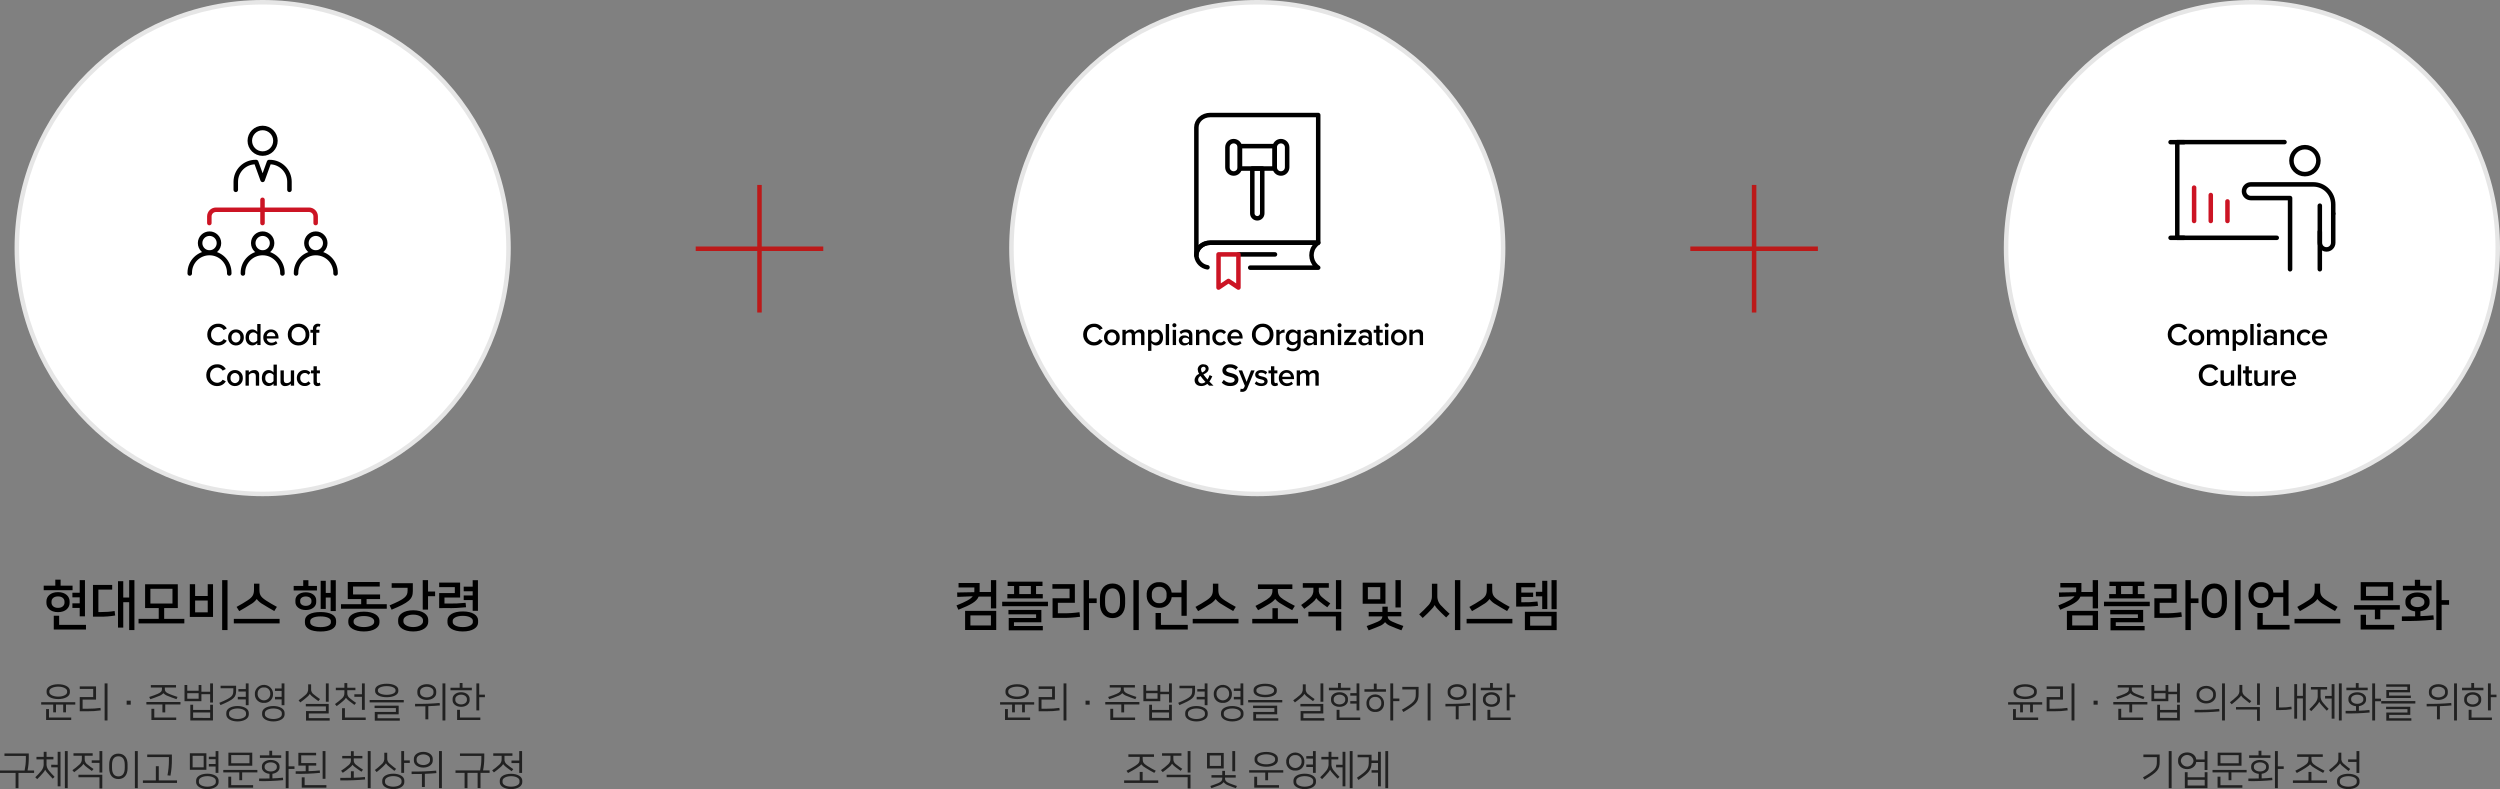
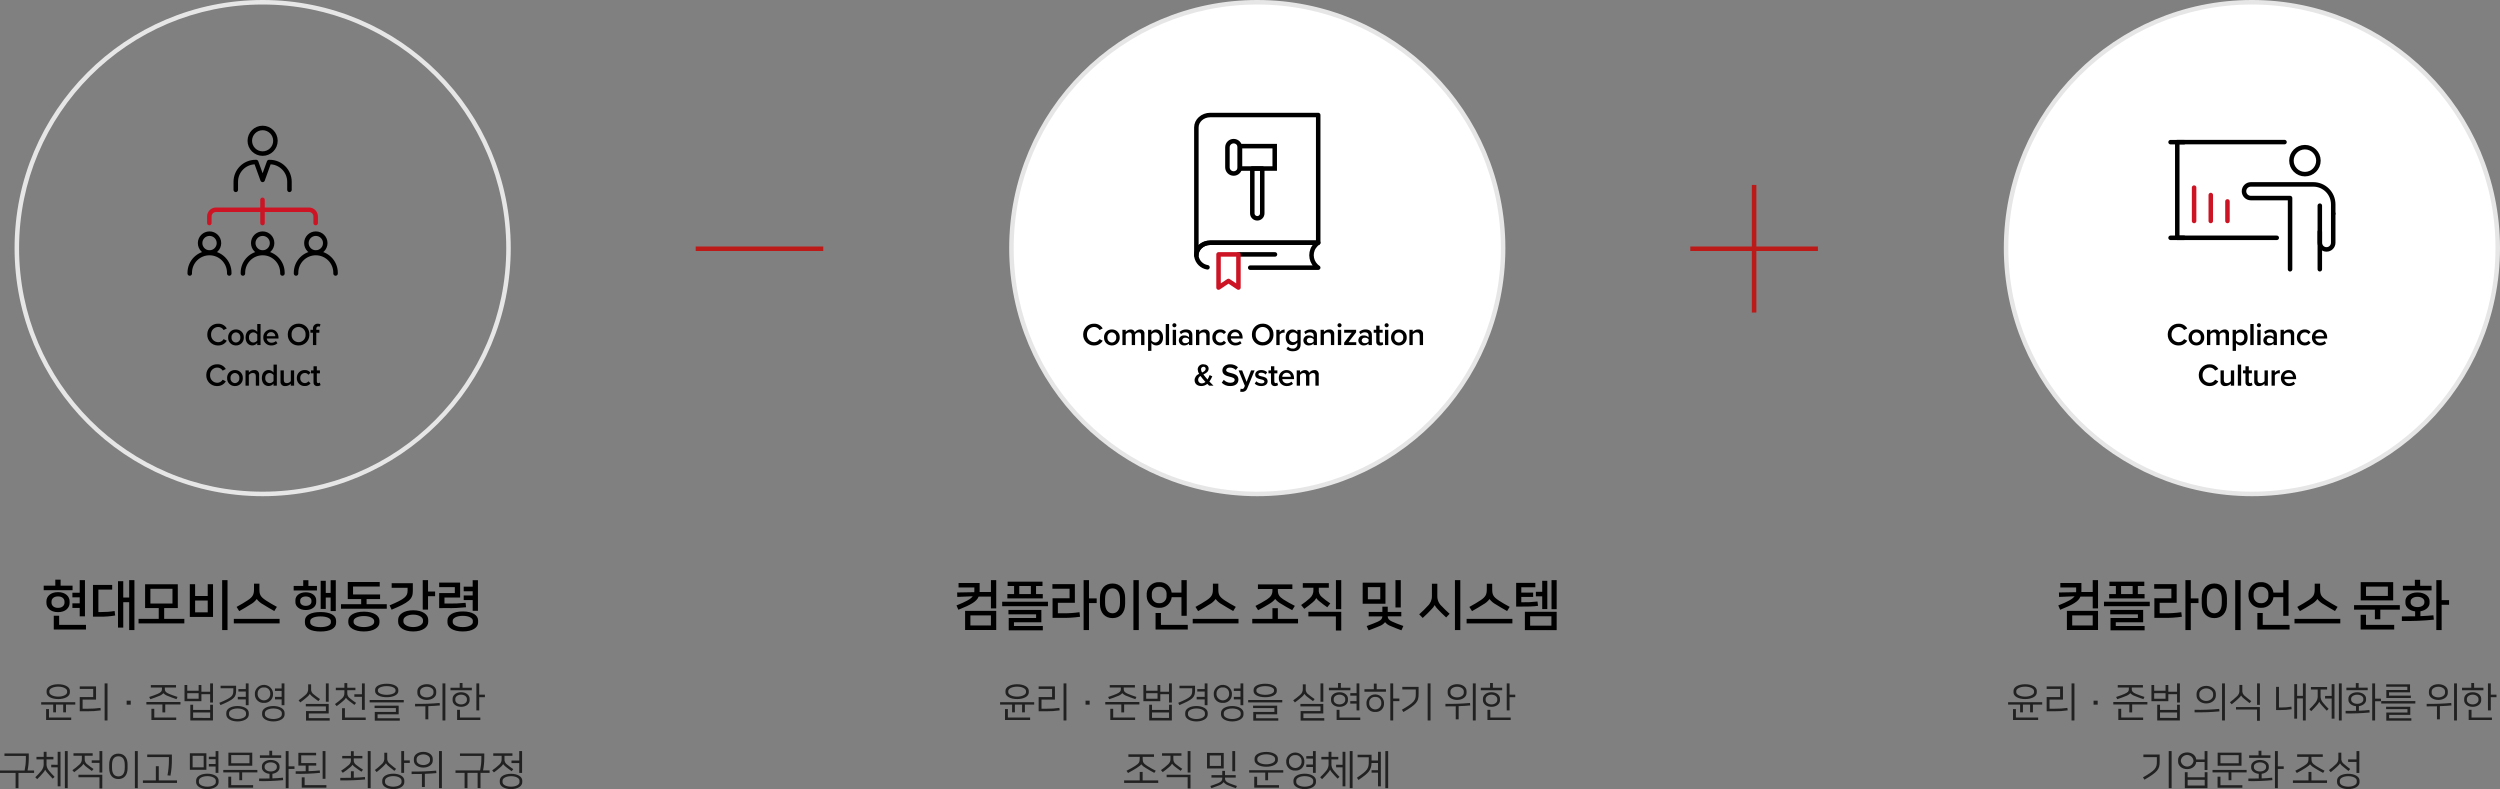
<svg xmlns="http://www.w3.org/2000/svg" version="1.1" id="Layer_1" x="0px" y="0px" viewBox="0 0 1108.46 349.88" style="enable-background:new 0 0 1108.46 349.88;" xml:space="preserve">
  <rect x="0" y="0" width="1108.46" height="349.88" fill="#808080" stroke="none" />
  <style type="text/css">
	.st0{fill:#FFFFFF;}
	.st1{fill:#E6E6E6;}
	.st2{fill:none;stroke:#000000;stroke-width:2;stroke-linecap:round;stroke-linejoin:round;}
	.st3{fill:none;stroke:#000000;stroke-width:2;stroke-linecap:round;}
	.st4{fill:none;stroke:#CC1424;stroke-width:2;stroke-linecap:round;stroke-linejoin:round;}
	.st5{fill:none;stroke:#CC1424;stroke-width:2;stroke-linecap:round;}
	.st6{fill:#212121;}
	.st7{fill:none;stroke:#BC1919;stroke-width:2;}
</style>
  <g id="그룹_165934" transform="translate(-481.54 -186)">
    <g id="패스_85657" transform="translate(488 186)">
-       <path class="st0" d="M110,219c-7.4,0-14.79-0.75-21.97-2.21c-7-1.43-13.88-3.57-20.46-6.35c-6.46-2.73-12.69-6.11-18.51-10.05    c-5.77-3.9-11.2-8.38-16.13-13.31c-4.93-4.93-9.41-10.36-13.31-16.13c-3.94-5.83-7.32-12.06-10.05-18.51    c-2.78-6.58-4.92-13.46-6.35-20.46C1.75,124.79,1,117.4,1,110s0.75-14.79,2.21-21.97c1.43-7,3.57-13.88,6.35-20.46    c2.73-6.46,6.11-12.69,10.05-18.51c3.9-5.77,8.38-11.2,13.31-16.13s10.36-9.41,16.13-13.31c5.83-3.94,12.06-7.32,18.51-10.05    c6.58-2.78,13.46-4.92,20.46-6.35C95.21,1.75,102.6,1,110,1s14.79,0.75,21.97,2.21c7,1.43,13.88,3.57,20.46,6.35    c6.46,2.73,12.69,6.11,18.51,10.05c5.77,3.9,11.2,8.38,16.13,13.31c4.93,4.93,9.41,10.36,13.31,16.13    c3.94,5.83,7.32,12.06,10.05,18.51c2.78,6.58,4.92,13.46,6.35,20.46C218.25,95.21,219,102.6,219,110s-0.75,14.79-2.21,21.97    c-1.43,7-3.57,13.88-6.35,20.46c-2.73,6.46-6.11,12.69-10.05,18.51c-3.9,5.77-8.38,11.2-13.31,16.13    c-4.93,4.93-10.36,9.41-16.13,13.31c-5.83,3.94-12.06,7.32-18.51,10.05c-6.58,2.78-13.46,4.92-20.46,6.35    C124.79,218.25,117.4,219,110,219z" />
      <path class="st1" d="M110,2c-7.33,0-14.65,0.74-21.77,2.19c-6.93,1.42-13.75,3.54-20.27,6.29c-6.4,2.71-12.57,6.06-18.34,9.96    c-5.72,3.86-11.1,8.3-15.99,13.19c-4.89,4.89-9.33,10.27-13.19,15.99c-3.9,5.77-7.25,11.95-9.96,18.34    C7.73,74.48,5.61,81.3,4.19,88.23C2.74,95.35,2,102.67,2,110s0.74,14.65,2.19,21.77c1.42,6.93,3.54,13.75,6.29,20.27    c2.71,6.4,6.06,12.57,9.96,18.34c3.86,5.72,8.3,11.1,13.19,15.99c4.89,4.89,10.27,9.33,15.99,13.19    c5.77,3.9,11.95,7.25,18.34,9.96c6.52,2.76,13.34,4.87,20.27,6.29c7.12,1.46,14.44,2.19,21.77,2.19s14.65-0.74,21.77-2.19    c6.93-1.42,13.75-3.54,20.27-6.29c6.4-2.71,12.57-6.06,18.34-9.96c5.72-3.86,11.1-8.3,15.99-13.19    c4.89-4.89,9.33-10.27,13.19-15.99c3.9-5.77,7.25-11.95,9.96-18.34c2.76-6.52,4.87-13.34,6.29-20.27    c1.46-7.12,2.19-14.44,2.19-21.77s-0.74-14.65-2.19-21.77c-1.42-6.93-3.54-13.75-6.29-20.27c-2.71-6.4-6.06-12.57-9.96-18.34    c-3.86-5.72-8.3-11.1-13.19-15.99c-4.89-4.89-10.27-9.33-15.99-13.19c-5.77-3.9-11.95-7.25-18.34-9.96    c-6.52-2.76-13.34-4.87-20.27-6.29C124.65,2.74,117.33,2,110,2 M110,0c60.75,0,110,49.25,110,110s-49.25,110-110,110    S0,170.75,0,110S49.25,0,110,0z" />
    </g>
    <path id="패스_85658" d="M578.28,339.17c1.56,0.05,3.03-0.75,3.82-2.1l-1.4-0.71c-0.51,0.85-1.43,1.37-2.42,1.36   c-1.76-0.02-3.17-1.46-3.16-3.21c0-0.05,0-0.11,0.01-0.16c-0.1-1.76,1.23-3.26,2.99-3.37c0.05,0,0.11-0.01,0.16-0.01   c0.99-0.01,1.91,0.51,2.42,1.36l1.4-0.71c-0.79-1.35-2.26-2.16-3.82-2.1c-2.59-0.08-4.75,1.96-4.83,4.55c0,0.09,0,0.18,0,0.28   c-0.08,2.59,1.96,4.75,4.55,4.83C578.1,339.17,578.19,339.17,578.28,339.17z M586.15,339.17c1.87,0.06,3.43-1.41,3.49-3.28   c0-0.09,0-0.19,0-0.28c0.09-1.86-1.35-3.45-3.21-3.54c-0.09,0-0.18-0.01-0.27,0c-1.87-0.05-3.42,1.42-3.47,3.29   c0,0.08,0,0.17,0,0.25c-0.09,1.87,1.35,3.46,3.22,3.55C585.98,339.17,586.07,339.17,586.15,339.17z M586.15,337.87   c-1.12-0.04-2-0.98-1.96-2.1c0-0.05,0.01-0.1,0.01-0.16c-0.12-1.11,0.69-2.11,1.8-2.23c0.05-0.01,0.1-0.01,0.14-0.01   c1.12,0.03,2,0.97,1.97,2.09c0,0.05,0,0.1-0.01,0.15c0.12,1.12-0.68,2.12-1.8,2.24C586.26,337.86,586.2,337.86,586.15,337.87   L586.15,337.87z M597.07,339v-9.34h-1.47v3.51c-0.51-0.69-1.31-1.1-2.17-1.11c-1.75,0-3.01,1.37-3.01,3.56   c0,2.23,1.27,3.54,3.01,3.54c0.85-0.01,1.66-0.41,2.17-1.09V339H597.07z M595.6,336.97c-0.41,0.56-1.06,0.89-1.75,0.9   c-1.1-0.04-1.95-0.96-1.92-2.06c0-0.06,0.01-0.12,0.02-0.18c-0.15-1.09,0.62-2.09,1.71-2.24c0.06-0.01,0.13-0.01,0.19-0.02   c0.69,0.01,1.34,0.35,1.75,0.91V336.97z M598.28,335.61c-0.09,1.88,1.36,3.47,3.24,3.56c0.1,0,0.2,0,0.3,0   c1.01,0.04,1.99-0.31,2.74-0.98l-0.67-0.97c-0.53,0.48-1.21,0.74-1.92,0.74c-1.1,0.06-2.06-0.76-2.16-1.86h5.22v-0.35   c0-2.13-1.3-3.68-3.33-3.68c-1.89-0.01-3.42,1.52-3.43,3.4C598.27,335.52,598.28,335.57,598.28,335.61z M601.71,333.27   c1-0.05,1.85,0.72,1.9,1.72c0,0.03,0,0.05,0,0.08h-3.8C599.84,334.05,600.69,333.25,601.71,333.27z M609.15,334.34   c-0.11,2.56,1.87,4.72,4.43,4.83c0.11,0,0.23,0.01,0.34,0c2.56,0.08,4.7-1.93,4.78-4.49c0-0.11,0-0.23,0-0.34   c0.11-2.56-1.87-4.72-4.43-4.83c-0.11,0-0.23-0.01-0.34,0c-2.56-0.08-4.7,1.93-4.78,4.49   C609.15,334.11,609.15,334.22,609.15,334.34z M617.02,334.34c0.15,1.71-1.12,3.22-2.83,3.36c-0.09,0.01-0.17,0.01-0.26,0.01   c-1.71,0-3.1-1.38-3.11-3.09c0-0.09,0-0.19,0.01-0.28c-0.16-1.7,1.1-3.21,2.8-3.36c0.1-0.01,0.2-0.01,0.29-0.01   c1.71,0,3.1,1.38,3.11,3.09C617.04,334.15,617.03,334.24,617.02,334.34z M623.15,333.53v-1.29h-1.37v-0.38   c0-0.76,0.36-1.13,0.94-1.13c0.2-0.01,0.41,0.04,0.59,0.14l0.32-1.08c-0.36-0.19-0.77-0.28-1.18-0.27   c-1.15-0.04-2.12,0.86-2.16,2.02c0,0.11,0,0.22,0.01,0.32v0.38h-1.12v1.29h1.12V339h1.47v-5.47H623.15z M577.84,357.17   c1.56,0.05,3.03-0.75,3.82-2.1l-1.4-0.71c-0.51,0.85-1.43,1.37-2.42,1.36c-1.76-0.02-3.17-1.46-3.16-3.21c0-0.05,0-0.11,0.01-0.16   c-0.1-1.76,1.23-3.26,2.99-3.37c0.05,0,0.11-0.01,0.16-0.01c0.99-0.01,1.91,0.51,2.42,1.36l1.4-0.71c-0.79-1.35-2.26-2.16-3.82-2.1   c-2.59-0.08-4.75,1.96-4.83,4.55c0,0.09,0,0.18,0,0.28c-0.08,2.59,1.96,4.75,4.55,4.83C577.66,357.17,577.75,357.17,577.84,357.17z    M585.71,357.17c1.87,0.06,3.43-1.4,3.49-3.27c0-0.09,0-0.19,0-0.28c0.09-1.86-1.35-3.45-3.21-3.54c-0.09,0-0.19-0.01-0.28,0   c-1.87-0.05-3.42,1.42-3.47,3.29c0,0.08,0,0.17,0,0.25c-0.09,1.87,1.35,3.46,3.22,3.55C585.54,357.17,585.63,357.17,585.71,357.17z    M585.71,355.87c-1.12-0.04-2-0.98-1.96-2.1c0-0.05,0.01-0.1,0.01-0.15c-0.12-1.11,0.69-2.11,1.8-2.23   c0.05-0.01,0.1-0.01,0.14-0.01c1.12,0.03,2,0.97,1.97,2.09c0,0.05,0,0.1-0.01,0.15c0.12,1.12-0.69,2.12-1.8,2.24   C585.82,355.86,585.76,355.86,585.71,355.87L585.71,355.87z M596.44,357v-4.76c0.13-1.07-0.63-2.04-1.7-2.17   c-0.16-0.02-0.33-0.02-0.49,0c-0.91,0.01-1.78,0.41-2.38,1.09v-0.92h-1.47V357h1.47v-4.72c0.41-0.56,1.05-0.89,1.74-0.91   c0.83,0,1.36,0.35,1.36,1.4V357H596.44z M604.29,357v-9.34h-1.47v3.51c-0.51-0.69-1.31-1.1-2.17-1.11c-1.75,0-3.01,1.37-3.01,3.56   c0,2.23,1.27,3.54,3.01,3.54c0.85-0.01,1.66-0.41,2.17-1.09V357H604.29z M602.82,354.97c-0.41,0.56-1.06,0.89-1.75,0.9   c-1.1-0.04-1.95-0.96-1.92-2.06c0-0.06,0.01-0.12,0.02-0.18c-0.15-1.09,0.62-2.09,1.71-2.24c0.06-0.01,0.13-0.01,0.19-0.02   c0.69,0.01,1.34,0.35,1.75,0.91V354.97z M611.95,357v-6.76h-1.47v4.75c-0.41,0.54-1.05,0.87-1.74,0.88c-0.83,0-1.36-0.32-1.36-1.37   v-4.26h-1.47v4.79c-0.13,1.05,0.61,2.01,1.66,2.15c0.17,0.02,0.34,0.02,0.51,0c0.91,0,1.78-0.39,2.39-1.07v0.9H611.95z    M613.15,353.61c-0.09,1.88,1.36,3.47,3.24,3.55c0.09,0,0.17,0,0.26,0c1.01,0.06,1.98-0.39,2.59-1.2l-0.97-0.9   c-0.35,0.51-0.93,0.81-1.55,0.8c-1.13,0-2.05-0.92-2.05-2.05c0-0.07,0-0.13,0.01-0.2c-0.11-1.12,0.71-2.12,1.83-2.23   c0.07-0.01,0.14-0.01,0.21-0.01c0.62-0.02,1.21,0.28,1.55,0.8l0.97-0.9c-0.61-0.81-1.58-1.26-2.59-1.2   c-1.87-0.06-3.44,1.41-3.5,3.29C613.15,353.44,613.15,353.53,613.15,353.61L613.15,353.61z M622.28,357.17   c0.5,0.04,1-0.12,1.39-0.43l-0.35-1.11c-0.18,0.16-0.42,0.25-0.66,0.24c-0.42,0-0.64-0.34-0.64-0.8v-3.54h1.37v-1.29h-1.37v-1.85   h-1.47v1.85h-1.12v1.29h1.12v3.91c-0.1,0.85,0.5,1.63,1.36,1.74C622.03,357.18,622.15,357.18,622.28,357.17L622.28,357.17z" />
    <path id="패스_84365" class="st2" d="M578.62,293.78c0,2.31-1.87,4.18-4.18,4.18c-2.31,0-4.18-1.87-4.18-4.18   c0-2.31,1.87-4.18,4.18-4.18C576.75,289.6,578.62,291.47,578.62,293.78z" />
    <path id="패스_84366" class="st2" d="M565.67,307.26v-0.31c0-4.84,3.92-8.76,8.76-8.76s8.76,3.92,8.76,8.76l0,0v0.31" />
    <path id="패스_84367" class="st2" d="M602.18,293.78c0,2.31-1.87,4.18-4.18,4.18c-2.31,0-4.18-1.87-4.18-4.18   c0-2.31,1.87-4.18,4.18-4.18C600.31,289.6,602.18,291.47,602.18,293.78z" />
    <path id="패스_84368" class="st2" d="M589.24,307.26v-0.31c0-4.84,3.92-8.76,8.76-8.76s8.76,3.92,8.76,8.76v0.31" />
    <path id="패스_85659" class="st3" d="M597.98,242.74c3.14,0,5.68,2.54,5.68,5.68c0,3.14-2.54,5.68-5.68,5.68   s-5.68-2.54-5.68-5.68C592.3,245.28,594.84,242.74,597.98,242.74C597.98,242.74,597.98,242.74,597.98,242.74z" />
    <path id="패스_84369" class="st2" d="M625.75,293.78c0,2.31-1.87,4.18-4.18,4.18c-2.31,0-4.18-1.87-4.18-4.18   c0-2.31,1.87-4.18,4.18-4.18C623.87,289.6,625.75,291.47,625.75,293.78z" />
    <path id="패스_84370" class="st2" d="M612.8,307.26v-0.31c0-4.84,3.92-8.76,8.76-8.76s8.76,3.92,8.76,8.76v0.31" />
    <path id="패스_84371" class="st4" d="M574.36,284.9v-2.95c0-1.63,1.32-2.95,2.95-2.95l0,0h41.24c1.63,0,2.95,1.32,2.95,2.95v2.95   " />
    <path id="패스_85660" class="st5" d="M597.93,284.9v-10.31" />
    <path id="패스_84372" class="st2" d="M609.88,270.17v-3.56c0-4.84-3.92-8.76-8.76-8.76h-0.28l-2.86,7.9l-2.86-7.9h-0.28   c-4.84,0-8.76,3.92-8.76,8.76v3.56" />
    <path id="패스_85652" class="st6" d="M507.36,495.96c2.88,0,5.17-1.15,5.17-2.95v-0.68c0-1.8-2.29-2.95-5.17-2.95   c-2.88,0-5.16,1.15-5.16,2.95v0.68C502.2,494.81,504.48,495.96,507.36,495.96z M507.36,490.45c2.07,0,3.94,0.81,3.94,1.96v0.5   c0,1.15-1.87,1.96-3.94,1.96c-2.07,0-3.94-0.81-3.94-1.96v-0.5C503.42,491.26,505.29,490.45,507.36,490.45z M499.8,497.33v1.08   h5.33v3.44h1.24v-3.44h3.19v3.44h1.24v-3.44h4.12v-1.08H499.8z M503.26,500.39h-1.28v4.86h11.14v-1.12h-9.86L503.26,500.39z    M529.21,489h-1.28v16.45h1.28V489z M518.16,496.18h5.96v-5.85h-7.22v1.12h5.96v3.62h-5.96v6.3h3.4c1.98,0.02,3.96-0.11,5.92-0.4   l-0.14-1.1c-1.81,0.26-3.63,0.38-5.45,0.36h-2.46V496.18z M537.69,498.45h1.82v-1.8h-1.82V498.45z M553.98,493.35H554   c0.59,0.61,1.33,1.06,2.14,1.3c0.94,0.4,2.18,0.86,3.65,1.35l0.47-0.99c-1.51-0.49-2.88-0.99-3.76-1.37   c-1.48-0.63-1.87-1.15-1.87-2.09v-0.72h4.95v-1.08h-11.16v1.08h4.93v0.72c0,0.94-0.41,1.44-1.89,2.09c-0.9,0.4-2.12,0.85-3.76,1.39   l0.5,0.99c1.6-0.54,2.61-0.92,3.64-1.35C552.65,494.43,553.4,493.97,553.98,493.35z M546.44,497.26v1.08h7.11v3.53h1.26v-3.53h6.75   v-1.08H546.44z M549.95,500.26h-1.28v4.99h11v-1.12h-9.72L549.95,500.26z M570.83,489.73h-1.22v2.52h-5.04v-2.52h-1.22v7.18h7.49   v-3.1h3.87v3.69h1.26V489h-1.26v3.7h-3.87L570.83,489.73z M574.72,498.48v2.29h-7.56v-2.29h-1.24v6.95h10.04v-6.95H574.72z    M567.16,504.3v-2.41h7.56v2.42L567.16,504.3z M564.57,493.35h5.04v2.47h-5.04V493.35z M586.86,499.04c-2.7,0-4.99,1.12-4.99,3.06   v0.7c0,1.89,2.29,3.08,4.99,3.08s4.99-1.19,4.99-3.08v-0.7C591.85,500.21,589.57,499.04,586.86,499.04L586.86,499.04z    M586.86,504.8c-1.93,0-3.76-0.76-3.76-2.03v-0.61c0-1.28,1.84-2.03,3.76-2.03c1.93,0,3.76,0.76,3.76,2.03v0.61   C590.63,504.04,588.79,504.8,586.86,504.8L586.86,504.8z M579.3,498.64c6.01-2.57,6.93-3.44,6.93-6.46v-2.14h-6.89v1.12H585v0.92   c0,2.43-0.5,3.15-6.21,5.54L579.3,498.64z M587.24,491.53v1.1h3.28v2.36h-3.55v1.1h3.55v2.59h1.24V489h-1.24v2.53H587.24z    M602.74,499.04c-2.7,0-4.99,1.12-4.99,3.06v0.7c0,1.89,2.29,3.08,4.99,3.08c2.7,0,4.99-1.19,4.99-3.08v-0.7   C607.73,500.21,605.44,499.04,602.74,499.04L602.74,499.04z M598.57,497.65c2.07,0.15,3.86-1.4,4.01-3.47c0,0,0,0,0-0.01v-1.04   c-0.32-2.22-2.38-3.75-4.6-3.43c-1.78,0.26-3.17,1.65-3.43,3.43v1.04C594.7,496.25,596.5,497.8,598.57,497.65   C598.56,497.65,598.57,497.65,598.57,497.65L598.57,497.65z M602.74,504.8c-1.93,0-3.76-0.76-3.76-2.03v-0.61   c0-1.28,1.84-2.03,3.76-2.03c1.93,0,3.76,0.76,3.76,2.03v0.61C606.51,504.04,604.67,504.8,602.74,504.8L602.74,504.8z    M598.57,490.8c1.41-0.12,2.66,0.92,2.78,2.33c0,0.04,0.01,0.08,0.01,0.12v0.83c-0.2,1.54-1.62,2.63-3.16,2.42   c-1.26-0.17-2.26-1.16-2.42-2.42v-0.83c0.06-1.42,1.26-2.51,2.68-2.45C598.49,490.79,598.53,490.8,598.57,490.8L598.57,490.8z    M603.45,491.25v1.1h2.96v2.64h-2.95v1.1h2.95v2.59h1.24V489h-1.24v2.25H603.45z M617.13,498.11v1.1h8.91v2.07h-8.82v4.22h10.49   v-1.08h-9.25v-2.09h8.82v-4.23L617.13,498.11z M627.28,489h-1.26v8.13h1.26V489z M618.91,493.7c0.44,0.61,0.99,1.13,1.62,1.55   c0.52,0.41,1.33,1.03,2.18,1.62l0.72-0.92c-0.92-0.61-1.8-1.26-2.65-1.96c-0.93-0.56-1.44-1.61-1.3-2.68v-1.9h-1.3v1.94   c0.08,1.13-0.42,2.22-1.33,2.88c-0.93,0.82-1.9,1.58-2.92,2.29l0.76,0.92c1.22-0.88,2.23-1.71,2.86-2.27c0.54-0.39,1-0.9,1.33-1.48   L618.91,493.7z M634.95,495.44c0.46,0.59,1.01,1.1,1.62,1.53c0.54,0.43,1.4,1.08,2.12,1.58l0.74-0.9c-0.9-0.6-1.77-1.24-2.61-1.93   c-0.87-0.53-1.38-1.5-1.3-2.52v-1.17h3.6v-1.1h-3.6v-2.07h-1.28v2.07h-3.8v1.1h3.8v1.22c0.04,0.94-0.36,1.84-1.08,2.43   c-0.97,0.91-2.01,1.74-3.1,2.5l0.77,0.9c0.83-0.59,2.05-1.57,2.68-2.12c0.56-0.42,1.03-0.94,1.4-1.53L634.95,495.44z    M638.65,493.84v1.11h3.37v5.8h1.26V489h-1.26v4.84L638.65,493.84z M634.48,500.01h-1.28v5.24h10.49v-1.12h-9.22L634.48,500.01z    M645.44,496.36v1.08h15.12v-1.08L645.44,496.36z M658.15,491.88c0-1.69-2.25-2.72-5.15-2.72s-5.15,1.01-5.15,2.72v0.54   c0,1.69,2.25,2.72,5.15,2.72s5.15-1.03,5.15-2.72V491.88z M649.09,491.93c0-0.97,1.75-1.71,3.91-1.71c2.16,0,3.91,0.74,3.91,1.71   v0.43c0,0.97-1.75,1.71-3.91,1.71c-2.16,0-3.91-0.74-3.91-1.71V491.93z M647.62,498.88v1.06h9.45v1.73h-9.36v3.85h11.09v-1.06   h-9.85v-1.75h9.36v-3.83L647.62,498.88z M670.77,496.34c2.32,0,4.19-1.28,4.19-3.11v-0.76c0-1.84-1.87-3.11-4.19-3.11   s-4.19,1.28-4.19,3.11v0.76C666.57,495.06,668.44,496.34,670.77,496.34z M670.77,490.49c1.6,0,2.97,0.85,2.97,2.07v0.58   c0,1.22-1.37,2.07-2.97,2.07s-2.97-0.85-2.97-2.07v-0.58C667.8,491.34,669.16,490.49,670.77,490.49z M679.01,489h-1.28v16.45h1.28   V489z M676.47,497.68c-3.62,0.33-7.26,0.46-10.89,0.4v1.12c1.8,0,3.28-0.02,4.57-0.04v5.78h1.3v-5.84   c1.98-0.07,3.49-0.16,5.13-0.32L676.47,497.68z M689.77,495.82c0-1.49-1.44-2.9-3.78-2.9c-2.34,0-3.78,1.4-3.78,2.9v0.68   c0,1.49,1.44,2.9,3.78,2.9c2.34,0,3.78-1.4,3.78-2.9V495.82z M685.99,498.32c-1.6,0-2.57-0.99-2.57-1.87v-0.58   c0-0.88,0.97-1.87,2.57-1.87s2.57,0.99,2.57,1.87v0.58C688.57,497.33,687.6,498.32,685.99,498.32L685.99,498.32z M694.02,489h-1.26   v11.97h1.26v-5.84h2.52v-1.12h-2.52V489z M685.49,500.7h-1.28v4.55h10.31v-1.12h-9.04V500.7z M686.62,488.83h-1.26v2.11h-4.09v1.1   h9.47v-1.1h-4.12L686.62,488.83z M481.54,527.62v1.1h6.91v6.73h1.28v-6.73h6.93v-1.1h-2.9c0.36-1.84,0.54-3.71,0.54-5.58v-1.96   h-10.78v1.1h9.49v1.28c-0.01,1.74-0.2,3.47-0.56,5.17L481.54,527.62z M497.7,522.7h3.2v1.62c0.13,1.24-0.24,2.48-1.04,3.44   c-0.83,1.01-1.73,1.97-2.68,2.86l0.85,0.85c1.13-1.12,1.96-2.03,2.63-2.81c0.37-0.4,0.67-0.86,0.9-1.35h0.02   c0.26,0.5,0.59,0.96,0.97,1.37c0.61,0.68,1.57,1.78,2.36,2.57l0.83-0.81c-0.87-0.86-1.69-1.76-2.47-2.7   c-0.84-0.93-1.23-2.18-1.1-3.42v-1.62h3.05v-1.11h-3.04v-2.25h-1.26v2.25h-3.21V522.7z M504.25,525.08v1.15h2.86v8.41h1.26v-15.3   h-1.26v5.75L504.25,525.08z M511.56,519h-1.26v16.45h1.26L511.56,519z M518.53,524.74c0.46,0.59,1.01,1.1,1.62,1.53   c0.54,0.43,1.39,1.06,2.12,1.57l0.74-0.88c-0.9-0.6-1.77-1.24-2.61-1.93c-0.88-0.54-1.39-1.53-1.3-2.56v-1.39h3.53v-1.1h-8.51v1.1   h3.71v1.44c0.05,0.95-0.35,1.86-1.08,2.47c-0.97,0.91-2.01,1.74-3.1,2.5l0.77,0.9c0.83-0.59,2.05-1.57,2.68-2.12   c0.56-0.42,1.03-0.94,1.4-1.53L518.53,524.74z M516.32,530.63h9.32v4.95h1.26v-6.07h-10.58V530.63z M526.9,519h-1.26v4.12h-3.44   v1.12h3.44v4.3h1.26V519z M542.63,519h-1.28v16.45h1.28V519z M538.1,524.94c0-3.01-1.51-4.79-4.07-4.79   c-2.56,0-4.07,1.76-4.07,4.77v1.71c0,3.01,1.51,4.79,4.07,4.79c2.56,0,4.07-1.78,4.07-4.79V524.94z M536.86,526.41   c0,2.74-1.13,3.83-2.83,3.83c-1.69,0-2.83-1.1-2.83-3.83v-1.26c0-2.74,1.13-3.82,2.83-3.82c1.69,0,2.83,1.08,2.83,3.82V526.41z    M544.9,532.03v1.1h15.12v-1.1h-8.08v-6.32h-1.3v6.32H544.9z M557.12,529.92c0.45-2.45,0.67-4.94,0.63-7.43v-1.94h-10.94v1.12h9.63   v1.49c0,2.22-0.22,4.43-0.65,6.61L557.12,529.92z M573.48,529.04c-2.7,0-4.99,1.12-4.99,3.06v0.7c0,1.89,2.29,3.08,4.99,3.08   s4.99-1.19,4.99-3.08v-0.7C578.47,530.21,576.18,529.04,573.48,529.04z M573.05,519.99h-7.33v7.34h7.33V519.99z M573.48,534.8   c-1.93,0-3.76-0.76-3.76-2.03v-0.61c0-1.28,1.84-2.03,3.76-2.03s3.76,0.76,3.76,2.03v0.61C577.25,534.04,575.41,534.8,573.48,534.8   z M571.85,526.21h-4.91v-5.11h4.91V526.21z M574.13,521.51v1.12h3.01v2.11h-3.01v1.12h3.01v2.83h1.24V519h-1.24v2.52L574.13,521.51   z M582.81,519.71v5.8h10.58v-5.8H582.81z M584.05,520.79h8.1v3.62h-8.1V520.79z M580.54,527.38v1.08h7.11v3.47h1.26v-3.47h6.75   v-1.08L580.54,527.38z M584.05,530.35h-1.28v4.9h11v-1.12h-9.72L584.05,530.35z M606.98,530.8c-1.48,0.16-2.9,0.27-4.66,0.32v-2.03   c1.89-0.25,3.17-1.44,3.17-2.72v-0.68c0-1.46-1.62-2.75-3.91-2.75s-3.91,1.28-3.91,2.75v0.68c0,1.33,1.37,2.56,3.37,2.74v2.05   c-1.3,0.04-2.79,0.04-4.61,0.04v1.12c3.56,0.07,7.12-0.07,10.66-0.42L606.98,530.8z M609.5,519h-1.28v16.45h1.28v-8.53h2.61v-1.13   h-2.61V519z M601.58,524.02c1.62,0,2.7,0.88,2.7,1.76v0.5c0,0.88-1.08,1.78-2.7,1.78s-2.7-0.9-2.7-1.78v-0.5   C598.88,524.9,599.96,524.02,601.58,524.02L601.58,524.02z M602.21,518.86h-1.26v2.04h-4.18v1.12h9.45v-1.12h-4.01V518.86z    M623.32,527.59c-1.39,0.16-2.81,0.27-4.97,0.34v-2.47h3.4v-1.12h-6.66v-3.44h6.61v-1.11h-7.87v5.67h3.26v2.48   c-1.24,0.04-2.7,0.04-4.45,0.04v1.12c3.6,0.07,7.2-0.07,10.78-0.43L623.32,527.59z M616.61,530.66h-1.28v4.59h10.93v-1.12h-9.65   L616.61,530.66z M625.85,519h-1.26v12.31h1.26V519z M637.83,525.1c0.32,0.42,0.71,0.79,1.15,1.08c0.58,0.45,1.82,1.35,2.81,2   l0.7-0.92c-1.06-0.65-2.09-1.38-3.06-2.16c-0.75-0.5-1.15-1.39-1.04-2.29v-0.54h3.83v-1.1h-3.83v-2.09h-1.26v2.09h-3.85v1.1h3.85   v0.56c0.1,0.89-0.25,1.77-0.94,2.34c-1.07,0.94-2.22,1.79-3.42,2.56l0.76,0.92c1.14-0.75,2.24-1.57,3.28-2.45   c0.41-0.3,0.75-0.67,1.01-1.1L637.83,525.1z M645.88,519h-1.28v16.45h1.28L645.88,519z M638.41,527.96h-1.28v2.9   c-1.37,0.04-2.9,0.04-4.72,0.04v1.11c3.68,0.07,7.37-0.07,11.03-0.41l-0.11-1.1c-1.49,0.16-3.04,0.27-4.93,0.32L638.41,527.96z    M655.91,529.04c-2.7,0-4.9,1.15-4.9,3.08v0.68c0,1.89,2.2,3.08,4.9,3.08c2.7,0,4.9-1.19,4.9-3.08v-0.68   C660.8,530.23,658.61,529.04,655.91,529.04L655.91,529.04z M655.91,534.8c-1.93,0-3.67-0.77-3.67-2.05v-0.58   c0-1.28,1.75-2.05,3.67-2.05c1.93,0,3.67,0.77,3.67,2.05v0.58C659.58,534.03,657.83,534.8,655.91,534.8L655.91,534.8z    M652.65,524.42c0.36,0.58,0.84,1.08,1.4,1.48c0.61,0.52,1.4,1.17,2.36,1.89l0.76-0.88c-0.79-0.58-1.75-1.33-2.63-2.11   c-0.95-0.62-1.46-1.72-1.31-2.84v-2.22h-1.3v2.25c0.13,1.14-0.35,2.26-1.26,2.95c-0.91,0.89-1.89,1.71-2.92,2.47l0.79,0.92   c0.99-0.79,2.05-1.69,2.68-2.29c0.79-0.76,1.35-1.31,1.4-1.62L652.65,524.42z M660.71,519h-1.26v9.68h1.26v-4.41h2.52v-1.12h-2.52   V519z M669.23,526.34c2.32,0,4.19-1.28,4.19-3.11v-0.76c0-1.84-1.87-3.11-4.19-3.11s-4.19,1.28-4.19,3.11v0.76   C665.03,525.06,666.9,526.34,669.23,526.34L669.23,526.34z M669.23,520.49c1.6,0,2.97,0.85,2.97,2.07v0.58   c0,1.22-1.37,2.07-2.97,2.07s-2.97-0.85-2.97-2.07v-0.58C666.26,521.34,667.62,520.49,669.23,520.49L669.23,520.49z M677.47,519   h-1.28v16.45h1.28V519z M674.93,527.68c-3.62,0.33-7.26,0.46-10.89,0.4v1.12c1.8,0,3.28-0.02,4.57-0.04v5.78h1.3v-5.84   c1.98-0.07,3.49-0.16,5.13-0.32L674.93,527.68z M683.5,527.59v1.1h4.03v6.75h1.28v-6.76h4.5v6.75h1.28v-6.75h4.03v-1.1h-2.9   c0.36-1.83,0.54-3.68,0.54-5.54v-1.96h-10.78v1.1h9.49v1.28c-0.01,1.72-0.2,3.44-0.56,5.13L683.5,527.59z M708.12,529.08   c-2.7,0-4.99,1.1-4.99,3.04v0.7c0,1.89,2.29,3.06,4.99,3.06c2.7,0,4.99-1.17,4.99-3.06v-0.7   C713.11,530.23,710.82,529.08,708.12,529.08L708.12,529.08z M708.12,534.8c-1.93,0-3.76-0.74-3.76-2.02v-0.61   c0-1.28,1.84-2.02,3.76-2.02c1.93,0,3.76,0.74,3.76,2.02v0.61C711.89,534.06,710.05,534.8,708.12,534.8L708.12,534.8z    M704.65,524.83c0.46,0.59,1.01,1.1,1.62,1.53c0.54,0.43,1.4,1.08,2.12,1.58l0.74-0.9c-0.9-0.6-1.77-1.24-2.61-1.93   c-0.88-0.54-1.39-1.53-1.3-2.56v-1.43h3.53v-1.1h-8.51v1.1h3.71v1.48c0.05,0.95-0.35,1.86-1.08,2.47c-0.97,0.91-2.01,1.74-3.1,2.5   l0.77,0.9c0.83-0.59,2.05-1.57,2.68-2.12c0.56-0.42,1.03-0.94,1.4-1.53L704.65,524.83z M713.02,519h-1.26v4.21h-3.44v1.12h3.44   v4.37h1.26V519z" />
    <path id="패스_85651" d="M507.26,457.42c3.43,0,5.14-2.02,5.14-4.08v-0.72c0-2.06-1.7-4.08-5.14-4.08s-5.14,1.99-5.14,4.08v0.72   C502.12,455.4,503.82,457.42,507.26,457.42z M519.21,459.29v-16.06h-2.33v5.59h-3.24v2.04h3.24v2.66h-3.24v2.04h3.24v3.72H519.21z    M507.76,459h-2.38v6.12h14.28v-2.06h-11.9L507.76,459z M513.71,445.68h-5.3v-2.66h-2.35v2.66h-5.14v2.02h12.79V445.68z    M507.26,455.52c-1.94,0-2.88-1.13-2.88-2.3v-0.48c0-1.18,0.91-2.3,2.88-2.3s2.88,1.13,2.88,2.3v0.48   C510.14,454.39,509.2,455.52,507.26,455.52z M541.14,443.23h-2.33v7.7h-2.62v-7.25h-2.33v20.6h2.33V453h2.62v12.36h2.33   L541.14,443.23z M531.28,445.34h-8.52v14.09h3.14c2.24,0.03,4.49-0.15,6.7-0.53l-0.24-1.99c-1.97,0.33-3.97,0.48-5.98,0.46h-1.22   v-9.96h6.12V445.34z M560.37,445.06h-14.5v10.56h6.05v4.78h-8.95v2.02h20.3v-2.02h-8.94v-4.78h6.05L560.37,445.06z M548.22,447.07   h9.79v6.53h-9.79V447.07z M582.42,465.36v-22.13h-2.38v22.13H582.42z M575.99,459.55v-14.52h-2.35v5.23h-5.59v-5.23h-2.35v14.52   H575.99z M568.05,452.28h5.59v5.23h-5.59V452.28z M585.21,460.39v2.02h20.3v-2.02H585.21z M595.38,451.61   c0.75,0.99,1.71,1.8,2.81,2.38c1.44,0.92,3.19,1.92,4.97,2.93l1.15-1.85c-1.9-1.03-3.29-1.82-4.8-2.81   c-2.59-1.7-2.95-2.69-2.95-5.04v-2.42h-2.4v2.42c0,2.35-0.5,3.38-2.69,4.87c-1.61,1.08-3.12,1.94-5.04,3l1.18,1.87   c1.99-1.1,3.53-2.04,4.92-2.93c1.12-0.58,2.08-1.41,2.83-2.42H595.38z M616.74,462.14c0,2.5,2.69,3.86,6.91,3.86   s6.91-1.39,6.91-3.86v-0.91c0-2.47-2.69-3.86-6.91-3.86s-6.91,1.37-6.91,3.86V462.14z M628.14,448.9h-2.16v-5.38h-2.26V456h2.26   v-5.06h2.16v6h2.28v-13.7h-2.28V448.9z M617.13,456.48c2.86,0,4.61-1.63,4.61-3.48v-0.91c0-1.87-1.75-3.48-4.61-3.48   c-2.86,0-4.61,1.61-4.61,3.48V453C612.52,454.85,614.27,456.48,617.13,456.48z M628.24,462c0,1.25-1.87,2.06-4.58,2.06   s-4.58-0.82-4.58-2.09v-0.6c0-1.25,1.87-2.06,4.58-2.06s4.58,0.82,4.58,2.06V462z M611.75,445.8v1.99h10.32v-1.99h-3.79v-2.54h-2.3   v2.54H611.75z M617.13,450.46c1.49,0,2.5,0.79,2.5,1.82v0.53c0,1.03-1.01,1.82-2.5,1.82s-2.5-0.79-2.5-1.82v-0.53   C614.63,451.25,615.64,450.46,617.13,450.46z M635.73,444.05v7.56h5.95v2.28h-8.95v2.01h20.3v-2.01h-8.95v-2.28h5.98v-2.02h-11.98   v-3.53h11.83v-2.02H635.73z M642.88,465.98c4.25,0,6.91-1.75,6.91-3.98v-0.82c0-2.28-2.69-3.98-6.91-3.98   c-4.22,0-6.91,1.68-6.91,3.98V462C635.97,464.26,638.66,465.98,642.88,465.98z M642.88,459.14c2.71,0,4.56,1.03,4.56,2.18v0.53   c0,1.15-1.85,2.18-4.56,2.18c-2.71,0-4.56-1.03-4.56-2.18v-0.53C638.32,460.18,640.17,459.14,642.88,459.14z M658.07,461.76   c0,2.33,2.5,4.22,6.67,4.22s6.67-1.9,6.67-4.22v-0.96c0-2.33-2.5-4.22-6.67-4.22s-6.67,1.9-6.67,4.22V461.76z M662.25,447.91   c0,2.5-1.2,3.67-7.97,6.5l0.89,1.92c7.54-3.19,9.41-4.56,9.41-8.26v-3.48h-9.38v2.02h7.06V447.91z M669.09,461.61   c0,1.18-1.68,2.42-4.34,2.42s-4.34-1.24-4.34-2.42v-0.67c0-1.18,1.68-2.42,4.34-2.42s4.34,1.25,4.34,2.42V461.61z M674.46,448.27   h-3.14v-5.04h-2.35v13.06h2.35v-5.95h3.14V448.27z M686.73,457.1c-4.3,0-6.79,1.7-6.79,3.96v0.96c0,2.26,2.5,3.96,6.79,3.96   s6.79-1.7,6.79-3.96v-0.96C693.52,458.81,691.02,457.1,686.73,457.1z M679.91,455.62c2.77,0.05,5.53-0.08,8.28-0.38l-0.22-1.97   c-2.6,0.27-5.21,0.39-7.82,0.34h-1.54v-2.69h6.94v-6.62h-9.29v2.01h6.94v2.64h-6.94v6.67L679.91,455.62z M693.45,456.82v-13.58   h-2.33v2.88h-3.98v2.04h3.98v1.87h-3.98v2.04h3.98v4.75H693.45z M686.73,464.04c-2.78,0-4.46-1.06-4.46-2.16v-0.67   c0-1.1,1.68-2.16,4.46-2.16s4.46,1.05,4.46,2.16v0.67C691.19,462.98,689.51,464.04,686.73,464.04z" />
-     <path id="패스_85661" class="st7" d="M818.28,268v56.57" />
    <path id="패스_85662" class="st7" d="M846.57,296.29H790" />
    <g id="패스_85663" transform="translate(929 186)">
      <path class="st0" d="M110,219c-7.4,0-14.79-0.75-21.97-2.21c-7-1.43-13.88-3.57-20.46-6.35c-6.46-2.73-12.69-6.11-18.51-10.05    c-5.77-3.9-11.2-8.38-16.13-13.31c-4.93-4.93-9.41-10.36-13.31-16.13c-3.94-5.83-7.32-12.06-10.05-18.51    c-2.78-6.58-4.92-13.46-6.35-20.46C1.75,124.79,1,117.4,1,110s0.75-14.79,2.21-21.97c1.43-7,3.57-13.88,6.35-20.46    c2.73-6.46,6.11-12.69,10.05-18.51c3.9-5.77,8.38-11.2,13.31-16.13s10.36-9.41,16.13-13.31c5.83-3.94,12.06-7.32,18.51-10.05    c6.58-2.78,13.46-4.92,20.46-6.35C95.21,1.75,102.6,1,110,1s14.79,0.75,21.97,2.21c7,1.43,13.88,3.57,20.46,6.35    c6.46,2.73,12.69,6.11,18.51,10.05c5.77,3.9,11.2,8.38,16.13,13.31c4.93,4.93,9.41,10.36,13.31,16.13    c3.94,5.83,7.32,12.06,10.05,18.51c2.78,6.58,4.92,13.46,6.35,20.46C218.25,95.21,219,102.6,219,110s-0.75,14.79-2.21,21.97    c-1.43,7-3.57,13.88-6.35,20.46c-2.73,6.46-6.11,12.69-10.05,18.51c-3.9,5.77-8.38,11.2-13.31,16.13    c-4.93,4.93-10.36,9.41-16.13,13.31c-5.83,3.94-12.06,7.32-18.51,10.05c-6.58,2.78-13.46,4.92-20.46,6.35    C124.79,218.25,117.4,219,110,219z" />
      <path class="st1" d="M110,2c-7.33,0-14.65,0.74-21.77,2.19c-6.93,1.42-13.75,3.54-20.27,6.29c-6.4,2.71-12.57,6.06-18.34,9.96    c-5.72,3.86-11.1,8.3-15.99,13.19c-4.89,4.89-9.33,10.27-13.19,15.99c-3.9,5.77-7.25,11.95-9.96,18.34    C7.73,74.48,5.61,81.3,4.19,88.23C2.74,95.35,2,102.67,2,110s0.74,14.65,2.19,21.77c1.42,6.93,3.54,13.75,6.29,20.27    c2.71,6.4,6.06,12.57,9.96,18.34c3.86,5.72,8.3,11.1,13.19,15.99c4.89,4.89,10.27,9.33,15.99,13.19    c5.77,3.9,11.95,7.25,18.34,9.96c6.52,2.76,13.34,4.87,20.27,6.29c7.12,1.46,14.44,2.19,21.77,2.19s14.65-0.74,21.77-2.19    c6.93-1.42,13.75-3.54,20.27-6.29c6.4-2.71,12.57-6.06,18.34-9.96c5.72-3.86,11.1-8.3,15.99-13.19    c4.89-4.89,9.33-10.27,13.19-15.99c3.9-5.77,7.25-11.95,9.96-18.34c2.76-6.52,4.87-13.34,6.29-20.27    c1.46-7.12,2.19-14.44,2.19-21.77s-0.74-14.65-2.19-21.77c-1.42-6.93-3.54-13.75-6.29-20.27c-2.71-6.4-6.06-12.57-9.96-18.34    c-3.86-5.72-8.3-11.1-13.19-15.99c-4.89-4.89-10.27-9.33-15.99-13.19c-5.77-3.9-11.95-7.25-18.34-9.96    c-6.52-2.76-13.34-4.87-20.27-6.29C124.65,2.74,117.33,2,110,2 M110,0c60.75,0,110,49.25,110,110s-49.25,110-110,110    S0,170.75,0,110S49.25,0,110,0z" />
    </g>
    <path id="패스_85664" d="M966.64,339.17c1.56,0.05,3.03-0.75,3.82-2.1l-1.4-0.71c-0.51,0.85-1.43,1.37-2.42,1.36   c-1.76-0.02-3.17-1.46-3.16-3.21c0-0.05,0-0.11,0.01-0.16c-0.1-1.76,1.23-3.26,2.99-3.37c0.05,0,0.11-0.01,0.16-0.01   c0.99-0.01,1.91,0.51,2.42,1.36l1.4-0.71c-0.79-1.35-2.26-2.16-3.82-2.1c-2.59-0.08-4.75,1.96-4.83,4.55c0,0.09,0,0.18,0,0.28   c-0.08,2.59,1.96,4.75,4.55,4.83C966.46,339.17,966.55,339.17,966.64,339.17z M974.51,339.17c1.87,0.06,3.43-1.41,3.49-3.28   c0-0.09,0-0.19,0-0.28c0.09-1.86-1.35-3.45-3.21-3.54c-0.09,0-0.18-0.01-0.27,0c-1.87-0.05-3.42,1.42-3.47,3.29   c0,0.08,0,0.17,0,0.25c-0.09,1.87,1.35,3.46,3.22,3.55C974.34,339.17,974.42,339.17,974.51,339.17z M974.51,337.87   c-1.12-0.04-2-0.98-1.96-2.1c0-0.05,0.01-0.1,0.01-0.15c-0.12-1.11,0.69-2.11,1.8-2.23c0.05-0.01,0.1-0.01,0.14-0.01   c1.12,0.03,2,0.97,1.97,2.09c0,0.05,0,0.1-0.01,0.15c0.12,1.12-0.69,2.12-1.8,2.24C974.61,337.86,974.56,337.86,974.51,337.87   L974.51,337.87z M988.96,339v-4.89c0.15-0.97-0.52-1.88-1.49-2.03c-0.15-0.02-0.3-0.03-0.46-0.01c-0.92,0.02-1.78,0.48-2.3,1.25   c-0.24-0.8-1.01-1.32-1.84-1.25c-0.86,0.02-1.66,0.42-2.2,1.09v-0.92h-1.47V339h1.47v-4.72c0.35-0.53,0.92-0.86,1.55-0.91   c0.8,0,1.12,0.49,1.12,1.22V339h1.47v-4.73c0.36-0.53,0.93-0.86,1.57-0.9c0.78,0,1.11,0.49,1.11,1.22V339H988.96z M992.05,338.06   c0.5,0.7,1.31,1.11,2.17,1.11c1.75,0,3-1.33,3-3.56s-1.25-3.54-3-3.54c-0.86,0-1.66,0.4-2.17,1.09v-0.92h-1.47v9.34h1.47V338.06z    M995.69,335.61c0.15,1.09-0.62,2.09-1.71,2.24c-0.06,0.01-0.13,0.01-0.19,0.02c-0.69-0.02-1.33-0.36-1.74-0.91v-2.67   c0.4-0.56,1.05-0.9,1.74-0.91c1.1,0.04,1.95,0.96,1.92,2.06C995.7,335.49,995.7,335.55,995.69,335.61z M999.89,339v-9.34h-1.47V339   H999.89z M1002.24,331.12c0.5,0,0.91-0.4,0.91-0.91c0,0,0,0,0,0c0-0.5-0.4-0.91-0.91-0.91c0,0,0,0,0,0c-0.5,0-0.91,0.41-0.91,0.91   C1001.34,330.71,1001.74,331.11,1002.24,331.12z M1002.98,339v-6.76h-1.47V339H1002.98z M1010.21,339v-4.48   c0-1.82-1.32-2.45-2.81-2.45c-1.05-0.02-2.07,0.37-2.84,1.09l0.6,1.02c0.52-0.55,1.24-0.85,2-0.85c0.94,0,1.58,0.48,1.58,1.26v1.01   c-0.57-0.6-1.36-0.91-2.18-0.87c-1.2-0.1-2.25,0.8-2.35,1.99c-0.01,0.07-0.01,0.14-0.01,0.21c0,1.24,1.01,2.24,2.25,2.24   c0.03,0,0.07,0,0.1,0c0.82,0.03,1.62-0.3,2.18-0.9V339H1010.21z M1008.74,337.46c-0.4,0.47-0.99,0.73-1.61,0.7   c-0.7,0.09-1.34-0.41-1.43-1.11c0-0.03-0.01-0.06-0.01-0.09c0.03-0.71,0.63-1.26,1.34-1.23c0.04,0,0.07,0,0.11,0.01   c0.62-0.03,1.21,0.23,1.61,0.7V337.46z M1017.87,339v-4.76c0.13-1.07-0.63-2.04-1.7-2.17c-0.16-0.02-0.33-0.02-0.49,0   c-0.91,0.01-1.78,0.4-2.38,1.09v-0.92h-1.47V339h1.47v-4.72c0.41-0.56,1.05-0.89,1.74-0.91c0.83,0,1.36,0.35,1.36,1.4V339H1017.87z    M1019.07,335.61c-0.09,1.88,1.36,3.47,3.24,3.55c0.09,0,0.17,0,0.26,0c1.01,0.06,1.98-0.39,2.59-1.2l-0.97-0.9   c-0.35,0.51-0.93,0.81-1.55,0.8c-1.13,0-2.05-0.93-2.05-2.06c0-0.07,0-0.13,0.01-0.2c-0.11-1.12,0.71-2.12,1.83-2.23   c0.07-0.01,0.14-0.01,0.21-0.01c0.62-0.02,1.21,0.28,1.55,0.8l0.97-0.9c-0.61-0.81-1.58-1.26-2.59-1.2   c-1.87-0.06-3.44,1.4-3.5,3.28C1019.07,335.44,1019.07,335.52,1019.07,335.61L1019.07,335.61z M1025.74,335.61   c-0.09,1.88,1.36,3.47,3.24,3.56c0.1,0,0.21,0,0.31,0c1.01,0.04,1.99-0.31,2.74-0.98l-0.67-0.97c-0.53,0.48-1.21,0.74-1.92,0.74   c-1.1,0.06-2.06-0.76-2.16-1.86h5.22v-0.35c0-2.13-1.3-3.68-3.33-3.68c-1.89-0.01-3.42,1.52-3.43,3.4   C1025.75,335.52,1025.75,335.57,1025.74,335.61L1025.74,335.61z M1029.18,333.27c1-0.05,1.85,0.72,1.9,1.72c0,0.03,0,0.05,0,0.08   h-3.81C1027.31,334.05,1028.16,333.25,1029.18,333.27L1029.18,333.27z M1036.62,334.34c-0.11,2.56,1.87,4.72,4.43,4.83   c0.12,0.01,0.23,0.01,0.35,0c2.56,0.08,4.7-1.93,4.78-4.49c0-0.11,0-0.23,0-0.34c0.11-2.56-1.87-4.72-4.43-4.83   c-0.11,0-0.23-0.01-0.34,0c-2.56-0.08-4.7,1.93-4.78,4.49C1036.62,334.11,1036.62,334.22,1036.62,334.34L1036.62,334.34z    M1044.49,334.34c0.15,1.71-1.12,3.22-2.83,3.36c-0.09,0.01-0.17,0.01-0.26,0.01c-1.71,0-3.1-1.38-3.11-3.09   c0-0.09,0-0.19,0.01-0.28c-0.16-1.7,1.1-3.21,2.8-3.36c0.1-0.01,0.2-0.01,0.29-0.01c1.71-0.01,3.11,1.38,3.11,3.09   C1044.51,334.15,1044.51,334.24,1044.49,334.34L1044.49,334.34z M1048.91,339v-4.61c0.42-0.54,1.05-0.87,1.74-0.9   c0.16,0,0.31,0.01,0.46,0.04v-1.45c-0.87,0.03-1.68,0.45-2.2,1.15v-0.99h-1.47V339H1048.91z M1051.93,340.74   c0.77,0.71,1.79,1.07,2.83,1.01c1.67,0,3.47-0.66,3.47-3.09v-6.41h-1.47v0.94c-0.51-0.69-1.31-1.1-2.17-1.11c-1.74,0-3,1.29-3,3.47   c0,2.23,1.27,3.47,3,3.47c0.86-0.01,1.66-0.43,2.17-1.12v0.81c0.04,0.98-0.73,1.81-1.71,1.85c-0.1,0-0.2,0-0.29-0.01   c-0.81,0.06-1.6-0.26-2.14-0.87L1051.93,340.74z M1056.76,336.8c-0.4,0.56-1.05,0.9-1.74,0.91c-1.06-0.01-1.92-0.87-1.92-1.93   c0-0.08,0.01-0.16,0.02-0.24c-0.14-1.05,0.61-2.02,1.66-2.15c0.08-0.01,0.16-0.02,0.24-0.02c0.69,0.01,1.33,0.35,1.74,0.91V336.8z    M1065.45,339v-4.48c0-1.82-1.32-2.45-2.81-2.45c-1.05-0.02-2.07,0.37-2.84,1.09l0.6,1.02c0.52-0.55,1.24-0.85,2-0.85   c0.94,0,1.58,0.48,1.58,1.26v1.01c-0.56-0.6-1.36-0.91-2.18-0.87c-1.2-0.1-2.25,0.8-2.35,1.99c-0.01,0.07-0.01,0.14-0.01,0.21   c0,1.24,1.01,2.24,2.25,2.24c0.03,0,0.07,0,0.1,0c0.82,0.03,1.62-0.3,2.18-0.9V339H1065.45z M1063.98,337.46   c-0.4,0.47-0.99,0.73-1.61,0.7c-0.7,0.09-1.34-0.41-1.43-1.11c0-0.03-0.01-0.06-0.01-0.09c0.03-0.71,0.63-1.26,1.34-1.23   c0.04,0,0.07,0,0.11,0.01c0.62-0.03,1.21,0.23,1.61,0.7V337.46z M1073.11,339v-4.76c0.13-1.07-0.63-2.04-1.7-2.17   c-0.16-0.02-0.32-0.02-0.49,0c-0.91,0.01-1.78,0.41-2.38,1.09v-0.92h-1.47V339h1.47v-4.72c0.41-0.56,1.05-0.89,1.74-0.91   c0.83,0,1.36,0.35,1.36,1.4V339H1073.11z M1075.46,331.12c0.5,0,0.91-0.4,0.91-0.91c0,0,0,0,0,0c0-0.5-0.4-0.91-0.91-0.91   c0,0,0,0,0,0c-0.5,0-0.91,0.41-0.91,0.91C1074.56,330.71,1074.96,331.11,1075.46,331.12z M1076.2,339v-6.76h-1.47V339H1076.2z    M1082.88,339v-1.27h-3.43l3.37-4.41v-1.08h-5.3v1.29h3.35l-3.35,4.37V339H1082.88z M1089.81,339v-4.48   c0.01-1.82-1.31-2.45-2.81-2.45c-1.05-0.02-2.07,0.37-2.84,1.09l0.6,1.02c0.52-0.55,1.24-0.85,2-0.85c0.94,0,1.58,0.48,1.58,1.26   v1.01c-0.57-0.6-1.36-0.91-2.18-0.87c-1.2-0.1-2.25,0.8-2.35,1.99c-0.01,0.07-0.01,0.14-0.01,0.21c0,1.24,1.01,2.24,2.25,2.24   c0.03,0,0.07,0,0.1,0c0.82,0.03,1.62-0.3,2.18-0.9V339H1089.81z M1088.34,337.46c-0.4,0.47-0.99,0.73-1.61,0.7   c-0.7,0.09-1.34-0.41-1.43-1.11c0-0.03-0.01-0.06-0.01-0.09c0.03-0.71,0.63-1.26,1.34-1.23c0.04,0,0.07,0,0.11,0.01   c0.62-0.03,1.21,0.23,1.61,0.7V337.46z M1093.47,339.17c0.5,0.04,1-0.12,1.39-0.43l-0.35-1.11c-0.18,0.16-0.42,0.25-0.66,0.24   c-0.42,0-0.64-0.34-0.64-0.8v-3.54h1.37v-1.29h-1.37v-1.85h-1.47v1.85h-1.12v1.29h1.12v3.91c-0.1,0.85,0.5,1.63,1.36,1.74   C1093.21,339.18,1093.34,339.18,1093.47,339.17z M1096.35,331.12c0.5,0,0.91-0.4,0.91-0.91c0,0,0,0,0,0c0-0.5-0.4-0.91-0.91-0.91   c0,0,0,0,0,0c-0.5,0-0.91,0.41-0.91,0.91C1095.44,330.71,1095.85,331.11,1096.35,331.12z M1097.09,339v-6.76h-1.47V339H1097.09z    M1101.77,339.17c1.87,0.06,3.43-1.41,3.49-3.28c0-0.09,0-0.19,0-0.28c0.09-1.86-1.35-3.45-3.21-3.54c-0.09,0-0.18-0.01-0.27,0   c-1.87-0.05-3.42,1.43-3.47,3.3c0,0.08,0,0.16,0,0.25c-0.09,1.87,1.35,3.46,3.22,3.55C1101.6,339.17,1101.68,339.17,1101.77,339.17   z M1101.77,337.87c-1.12-0.04-2-0.98-1.96-2.1c0-0.05,0.01-0.1,0.01-0.15c-0.12-1.11,0.69-2.11,1.8-2.23   c0.05-0.01,0.1-0.01,0.14-0.01c1.12,0.03,2,0.97,1.97,2.09c0,0.05,0,0.1-0.01,0.15c0.12,1.12-0.69,2.12-1.8,2.24   C1101.87,337.86,1101.82,337.86,1101.77,337.87L1101.77,337.87z M1112.49,339v-4.76c0.13-1.07-0.63-2.04-1.7-2.17   c-0.16-0.02-0.33-0.02-0.49,0c-0.91,0.01-1.78,0.41-2.38,1.09v-0.92h-1.47V339h1.47v-4.72c0.41-0.56,1.05-0.89,1.74-0.91   c0.83,0,1.36,0.35,1.36,1.4V339H1112.49z M1017.76,355.17c0.51-0.72,0.95-1.49,1.29-2.31l-1.2-0.55c-0.22,0.69-0.53,1.34-0.92,1.95   c-0.31-0.35-0.62-0.7-0.92-1.08c-0.27-0.31-0.6-0.71-0.91-1.15c1.16-0.57,2.32-1.18,2.32-2.59c0-1.22-1.04-1.92-2.31-1.92   c-1.28-0.11-2.41,0.83-2.53,2.12c0,0.03-0.01,0.06-0.01,0.1c0.05,0.73,0.27,1.43,0.66,2.04c-1.17,0.41-1.97,1.49-2.03,2.73   c0,1.78,1.34,2.66,3.01,2.66c0.96,0,1.89-0.35,2.62-0.98c0.31,0.31,0.6,0.6,0.83,0.81h1.92   C1018.91,356.36,1018.32,355.75,1017.76,355.17z M1014.05,349.77c-0.03-0.61,0.44-1.12,1.05-1.15c0.02,0,0.05,0,0.07,0   c0.47-0.04,0.89,0.31,0.94,0.78c0,0.04,0,0.08,0,0.12c0,0.78-0.71,1.23-1.6,1.65C1014.25,350.74,1014.09,350.26,1014.05,349.77   L1014.05,349.77z M1014.39,356c-0.86,0.04-1.59-0.63-1.62-1.5c0-0.04,0-0.08,0-0.11c0.02-0.71,0.42-1.35,1.05-1.68   c0.34,0.48,0.7,0.94,1.04,1.34c0.25,0.29,0.69,0.78,1.15,1.29C1015.56,355.74,1014.99,355.97,1014.39,356L1014.39,356z    M1023.24,355.69c1,1.01,2.38,1.55,3.79,1.48c2.52,0,3.61-1.33,3.61-2.88c0-2.03-1.83-2.51-3.37-2.9   c-1.11-0.28-2.06-0.52-2.06-1.25c0-0.7,0.62-1.16,1.58-1.16c1.01-0.02,1.98,0.37,2.7,1.06l0.94-1.22c-0.95-0.88-2.21-1.35-3.5-1.3   c-2.04,0-3.4,1.19-3.4,2.73c0,1.97,1.79,2.42,3.32,2.8c1.13,0.29,2.13,0.55,2.13,1.39c0,0.62-0.53,1.27-1.88,1.27   c-1.12,0-2.19-0.47-2.95-1.29L1023.24,355.69z M1031.4,359.65c0.27,0.06,0.55,0.09,0.83,0.1c1.03,0.08,1.99-0.55,2.32-1.53   l3.26-7.98h-1.58l-1.97,5.07l-1.97-5.07h-1.57l2.77,6.85l-0.34,0.77c-0.15,0.4-0.55,0.64-0.97,0.59c-0.19,0-0.38-0.04-0.56-0.11   L1031.4,359.65z M1037.87,356.12c0.79,0.71,1.83,1.09,2.9,1.05c1.82,0,2.81-0.91,2.81-2.1c0-1.6-1.44-1.93-2.62-2.18   c-0.8-0.18-1.47-0.36-1.47-0.88c0-0.48,0.49-0.76,1.26-0.76c0.75-0.02,1.47,0.28,2,0.81l0.62-1.04c-0.73-0.63-1.67-0.97-2.63-0.95   c-1.71,0-2.66,0.95-2.66,2.06c0,1.51,1.39,1.82,2.55,2.07c0.83,0.18,1.54,0.39,1.54,0.98c0,0.5-0.45,0.83-1.33,0.83   c-0.86-0.02-1.68-0.36-2.3-0.95L1037.87,356.12z M1046.81,357.17c0.5,0.04,1-0.12,1.39-0.43l-0.35-1.11   c-0.18,0.16-0.42,0.25-0.66,0.24c-0.42,0-0.64-0.34-0.64-0.8v-3.54h1.37v-1.29h-1.37v-1.85h-1.47v1.85h-1.12v1.29h1.12v3.91   c-0.1,0.85,0.5,1.63,1.36,1.74C1046.56,357.18,1046.69,357.18,1046.81,357.17L1046.81,357.17z M1048.55,353.61   c-0.09,1.88,1.36,3.47,3.24,3.56c0.1,0,0.2,0,0.3,0c1.01,0.04,1.99-0.31,2.74-0.98l-0.67-0.97c-0.53,0.48-1.21,0.74-1.92,0.74   c-1.1,0.06-2.06-0.76-2.16-1.86h5.22v-0.35c0-2.13-1.3-3.68-3.33-3.68c-1.89-0.01-3.42,1.52-3.43,3.4   C1048.55,353.52,1048.55,353.57,1048.55,353.61L1048.55,353.61z M1051.98,351.27c1-0.05,1.85,0.72,1.9,1.72c0,0.03,0,0.05,0,0.08   h-3.81C1050.11,352.05,1050.96,351.25,1051.98,351.27L1051.98,351.27z M1066.24,357v-4.89c0.15-0.97-0.52-1.88-1.49-2.03   c-0.15-0.02-0.3-0.03-0.45-0.01c-0.92,0.02-1.78,0.48-2.3,1.25c-0.24-0.8-1.01-1.32-1.85-1.25c-0.86,0.02-1.66,0.42-2.2,1.09v-0.92   h-1.47V357h1.47v-4.72c0.35-0.53,0.92-0.86,1.55-0.91c0.8,0,1.12,0.49,1.12,1.22V357h1.47v-4.73c0.36-0.53,0.93-0.86,1.57-0.9   c0.78,0,1.11,0.49,1.11,1.22V357H1066.24z" />
-     <path id="패스_84359" class="st2" d="M1049.48,262.93L1049.48,262.93c-1.52,0-2.76-1.23-2.76-2.76c0,0,0,0,0,0v-8.83   c0-1.52,1.24-2.76,2.76-2.76c1.52,0,2.76,1.23,2.76,2.76v8.83C1052.24,261.7,1051.01,262.93,1049.48,262.93   C1049.48,262.93,1049.48,262.93,1049.48,262.93z" />
    <path id="패스_84360" class="st2" d="M1028.52,262.93L1028.52,262.93c-1.52,0-2.76-1.23-2.76-2.76c0,0,0,0,0,0v-8.83   c0-1.52,1.24-2.76,2.76-2.76c1.52,0,2.76,1.23,2.76,2.76v8.83C1031.28,261.7,1030.04,262.93,1028.52,262.93   C1028.52,262.93,1028.52,262.93,1028.52,262.93z" />
    <path id="패스_84361" class="st2" d="M1039,282.8L1039,282.8c-1.22,0-2.21-0.99-2.21-2.21l0,0v-19.87h4.41v19.86   C1041.21,281.81,1040.22,282.8,1039,282.8C1039,282.8,1039,282.8,1039,282.8z" />
    <path id="패스_84362" class="st2" d="M1018.16,237c-3.41,0-6.17,2.47-6.17,5.52v56.63c0-3.05,2.77-5.53,6.17-5.53h47.85V237   H1018.16z" />
    <path id="패스_84363" class="st2" d="M1035.87,304.68h30.14c-3.05-2.02-3.89-6.13-1.87-9.18c0.49-0.74,1.12-1.38,1.87-1.87   h-47.85c-3.61,0-6.5,2.77-6.14,6.07c0.42,2.49,2.39,4.43,4.89,4.82" />
    <path id="패스_85665" class="st3" d="M1030.65,298.8h16.19" />
    <path id="패스_84364" class="st4" d="M1021.82,298.8v14.71l4.41-2.94l4.41,2.94V298.8H1021.82z" />
    <path id="패스_85666" class="st3" d="M1031.28,250.79h15.45v9.93h-15.45V250.79z" />
    <path id="패스_85653" class="st6" d="M932.52,495.96c2.88,0,5.17-1.15,5.17-2.95v-0.68c0-1.8-2.29-2.95-5.17-2.95   s-5.17,1.15-5.17,2.95v0.68C927.35,494.81,929.64,495.96,932.52,495.96z M932.52,490.45c2.07,0,3.94,0.81,3.94,1.96v0.5   c0,1.15-1.87,1.96-3.94,1.96s-3.94-0.81-3.94-1.96v-0.5C928.58,491.26,930.45,490.45,932.52,490.45z M924.96,497.33v1.08h5.33v3.44   h1.24v-3.44h3.19v3.44h1.24v-3.44h4.12v-1.08H924.96z M928.42,500.39h-1.28v4.86h11.14v-1.12h-9.86V500.39z M954.37,489h-1.27   v16.45h1.28L954.37,489z M943.32,496.18h5.96v-5.85h-7.22v1.12h5.96v3.62h-5.96v6.3h3.4c1.98,0.02,3.96-0.11,5.92-0.4l-0.14-1.1   c-1.81,0.26-3.63,0.38-5.45,0.36h-2.46V496.18z M962.85,498.45h1.82v-1.8h-1.82V498.45z M979.14,493.35h0.02   c0.59,0.61,1.33,1.06,2.14,1.3c0.94,0.4,2.18,0.86,3.65,1.35l0.47-0.99c-1.51-0.49-2.88-0.99-3.76-1.37   c-1.48-0.63-1.87-1.15-1.87-2.09v-0.72h4.95v-1.08h-11.16v1.08h4.93v0.72c0,0.94-0.41,1.44-1.89,2.09c-0.9,0.4-2.12,0.85-3.76,1.39   l0.5,0.99c1.6-0.54,2.61-0.92,3.64-1.35C977.81,494.43,978.55,493.97,979.14,493.35z M971.6,497.26v1.08h7.11v3.53h1.26v-3.53h6.75   v-1.08H971.6z M975.11,500.26h-1.28v4.99h11v-1.12h-9.72L975.11,500.26z M995.99,489.73h-1.22v2.52h-5.04v-2.52h-1.23v7.18h7.49   v-3.1h3.87v3.69h1.26V489h-1.26v3.7h-3.87L995.99,489.73z M999.88,498.48v2.29h-7.56v-2.29h-1.24v6.95h10.04v-6.95H999.88z    M992.32,504.3v-2.41h7.56v2.42L992.32,504.3z M989.73,493.35h5.04v2.47h-5.04V493.35z M1012.03,499.04c-2.7,0-4.99,1.12-4.99,3.06   v0.7c0,1.89,2.29,3.08,4.99,3.08c2.7,0,4.99-1.19,4.99-3.08v-0.7C1017.01,500.21,1014.73,499.04,1012.03,499.04L1012.03,499.04z    M1012.03,504.8c-1.93,0-3.76-0.76-3.76-2.03v-0.61c0-1.28,1.84-2.03,3.76-2.03c1.93,0,3.76,0.76,3.76,2.03v0.61   C1015.79,504.04,1013.95,504.8,1012.03,504.8L1012.03,504.8z M1004.47,498.64c6.01-2.57,6.93-3.44,6.93-6.46v-2.14h-6.9v1.12h5.65   v0.92c0,2.43-0.5,3.15-6.21,5.54L1004.47,498.64z M1012.4,491.53v1.1h3.28v2.36h-3.55v1.1h3.55v2.59h1.24V489h-1.24v2.53H1012.4z    M1027.9,499.04c-2.7,0-4.99,1.12-4.99,3.06v0.7c0,1.89,2.29,3.08,4.99,3.08c2.7,0,4.99-1.19,4.99-3.08v-0.7   C1032.89,500.21,1030.6,499.04,1027.9,499.04L1027.9,499.04z M1023.73,497.65c2.07,0.15,3.86-1.4,4.01-3.47c0,0,0,0,0-0.01v-1.04   c-0.32-2.22-2.38-3.75-4.6-3.43c-1.78,0.26-3.17,1.65-3.43,3.43v1.04C1019.86,496.25,1021.66,497.8,1023.73,497.65   C1023.72,497.65,1023.73,497.65,1023.73,497.65z M1027.9,504.8c-1.93,0-3.76-0.76-3.76-2.03v-0.61c0-1.28,1.84-2.03,3.76-2.03   s3.76,0.76,3.76,2.03v0.61C1031.67,504.04,1029.83,504.8,1027.9,504.8z M1023.72,490.8c1.41-0.12,2.66,0.92,2.78,2.33   c0,0.04,0.01,0.08,0.01,0.12v0.83c-0.2,1.54-1.62,2.63-3.16,2.42c-1.26-0.17-2.26-1.16-2.42-2.42v-0.83   c0.06-1.42,1.26-2.51,2.68-2.45C1023.65,490.79,1023.69,490.8,1023.72,490.8L1023.72,490.8z M1028.6,491.25v1.1h2.95v2.64h-2.95   v1.1h2.95v2.59h1.25V489h-1.24v2.25H1028.6z M1034.96,496.36v1.08h15.12v-1.08L1034.96,496.36z M1047.66,491.88   c0-1.69-2.25-2.72-5.15-2.72c-2.9,0-5.15,1.01-5.15,2.72v0.54c0,1.69,2.25,2.72,5.15,2.72c2.9,0,5.15-1.03,5.15-2.72V491.88z    M1038.61,491.93c0-0.97,1.75-1.71,3.91-1.71s3.91,0.74,3.91,1.71v0.43c0,0.97-1.75,1.71-3.91,1.71s-3.91-0.74-3.91-1.71V491.93z    M1037.13,498.88v1.06h9.45v1.73h-9.36v3.85h11.09v-1.06h-9.85v-1.75h9.36v-3.83L1037.13,498.88z M1058.12,498.11v1.1h8.91v2.07   h-8.82v4.22h10.49v-1.08h-9.25v-2.09h8.82v-4.23L1058.12,498.11z M1068.28,489h-1.26v8.13h1.26V489z M1059.91,493.7   c0.44,0.61,0.99,1.13,1.62,1.55c0.52,0.41,1.33,1.03,2.18,1.62l0.72-0.92c-0.92-0.61-1.8-1.26-2.65-1.96   c-0.93-0.56-1.44-1.61-1.3-2.68v-1.9h-1.3v1.94c0.08,1.13-0.42,2.22-1.33,2.88c-0.93,0.82-1.9,1.58-2.92,2.29l0.76,0.92   c1.22-0.88,2.23-1.71,2.86-2.27c0.54-0.39,1-0.9,1.33-1.48L1059.91,493.7z M1079.21,495.82c0-1.49-1.42-2.9-3.76-2.9   c-2.34,0-3.76,1.4-3.76,2.9v0.68c0,1.49,1.42,2.9,3.76,2.9c2.34,0,3.75-1.4,3.75-2.9L1079.21,495.82z M1080.23,493.34v1.1h2.79   v2.43h-2.79v1.1h2.79v3.01h1.24V489h-1.24v4.33L1080.23,493.34z M1075.45,498.33c-1.6,0-2.56-0.99-2.56-1.87v-0.58   c0-0.88,0.95-1.87,2.56-1.87c1.6,0,2.55,0.99,2.55,1.87v0.58C1078,497.33,1077.04,498.32,1075.45,498.33L1075.45,498.33z    M1075.46,500.7h-1.28v4.55h10.49v-1.12h-9.22V500.7z M1076.06,488.82h-1.26v2.12h-4.05v1.1h9.54v-1.1h-4.23V488.82z    M1091.3,501.67c1.97,0.17,3.71-1.3,3.88-3.27c0-0.04,0.01-0.08,0.01-0.13v-0.97c-0.28-2.15-2.24-3.66-4.39-3.39   c-1.77,0.23-3.16,1.62-3.39,3.39v0.97c0.1,1.98,1.78,3.51,3.76,3.41C1091.21,501.67,1091.26,501.67,1091.3,501.67z M1091.3,495.01   c1.35-0.13,2.54,0.86,2.67,2.21c0.01,0.06,0.01,0.12,0.01,0.18v0.76c-0.17,1.48-1.51,2.54-2.99,2.37   c-1.24-0.14-2.23-1.13-2.37-2.37v-0.76c0.03-1.35,1.15-2.43,2.5-2.4C1091.18,495,1091.24,495,1091.3,495.01z M1099.26,489h-1.28   v16.45h1.28v-8.59h2.74v-1.13h-2.74V489z M1086.51,491.59v1.11h9.54v-1.11h-4.1v-2.5h-1.28v2.5H1086.51z M1115.82,489h-1.28v16.45   h1.28V489z M1103.79,501.7c5.85-3.42,6.73-4.64,6.73-7.92v-3.24h-7.22v1.16h5.98v2.07c0,2.68-0.63,3.74-6.16,6.91L1103.79,501.7z    M1127.6,496.34c2.32,0,4.19-1.28,4.19-3.11v-0.76c0-1.84-1.87-3.11-4.19-3.11s-4.19,1.28-4.19,3.11v0.76   C1123.41,495.06,1125.28,496.34,1127.6,496.34z M1127.6,490.49c1.6,0,2.97,0.85,2.97,2.07v0.58c0,1.22-1.37,2.07-2.97,2.07   c-1.6,0-2.97-0.85-2.97-2.07v-0.58C1124.64,491.34,1126,490.49,1127.6,490.49z M1135.85,489h-1.28v16.45h1.28V489z M1133.31,497.68   c-3.62,0.33-7.26,0.46-10.89,0.4v1.12c1.8,0,3.28-0.02,4.57-0.04v5.78h1.3v-5.84c1.98-0.07,3.49-0.16,5.13-0.32L1133.31,497.68z    M1146.61,495.82c0-1.49-1.44-2.9-3.78-2.9c-2.34,0-3.78,1.4-3.78,2.9v0.68c0,1.49,1.44,2.9,3.78,2.9c2.34,0,3.78-1.4,3.78-2.9   V495.82z M1142.83,498.32c-1.6,0-2.57-0.99-2.57-1.87v-0.58c0-0.88,0.97-1.87,2.57-1.87c1.6,0,2.57,0.99,2.57,1.87v0.58   C1145.41,497.33,1144.44,498.32,1142.83,498.32L1142.83,498.32z M1150.86,489h-1.26v11.97h1.26v-5.84h2.52v-1.12h-2.52L1150.86,489   z M1142.33,500.7h-1.28v4.55h10.31v-1.12h-9.04V500.7z M1143.46,488.83h-1.26v2.11h-4.09v1.1h9.47v-1.1h-4.12L1143.46,488.83z    M981.85,521.57h5.02v0.63c0,1.85-0.34,2.27-2.07,3.42c-1.22,0.77-2.48,1.48-3.78,2.12l0.67,0.99c1.28-0.67,2.77-1.53,3.83-2.21   c1.24-0.81,1.85-1.3,2-1.64h0.02c0.55,0.67,1.23,1.22,2,1.62c1.06,0.68,2.54,1.53,3.8,2.18l0.65-0.95   c-1.28-0.64-2.53-1.34-3.74-2.11c-1.73-1.15-2.07-1.57-2.07-3.42v-0.63h5.02v-1.1h-11.35V521.57z M979.96,532.03v1.1h15.12v-1.1   h-6.91v-3.78h-1.3v3.78H979.96z M1001.22,524.67c0.46,0.59,1.01,1.1,1.62,1.53c0.54,0.43,1.44,1.1,2.16,1.58l0.74-0.88   c-0.92-0.6-1.8-1.25-2.65-1.94c-0.88-0.54-1.39-1.53-1.3-2.56v-1.31h3.58v-1.1h-8.6v1.1h3.74v1.37c0.05,0.95-0.35,1.86-1.08,2.47   c-0.98,0.92-2.02,1.76-3.13,2.52l0.77,0.9c0.86-0.61,2.09-1.58,2.72-2.14c0.56-0.42,1.03-0.94,1.4-1.53H1001.22z M998.81,530.61   h9.32v4.97h1.26v-6.08h-10.58V530.61z M1009.39,519h-1.26v9.52h1.26V519z M1024.13,519.85h-7.42v6.88h7.42V519.85z M1024.69,527.8   h-1.22v1.89h-4.79v1.1h4.79v0.36c0,0.94-0.43,1.51-1.91,2.12c-0.99,0.41-2.25,0.86-3.37,1.22l0.45,0.99   c1.04-0.34,2.21-0.79,3.28-1.22c0.85-0.27,1.6-0.78,2.16-1.48c0.56,0.7,1.31,1.21,2.16,1.48c1.06,0.43,2.23,0.88,3.28,1.22   l0.45-0.99c-1.12-0.36-2.38-0.81-3.37-1.22c-1.48-0.61-1.91-1.19-1.91-2.12v-0.36h4.75v-1.1h-4.75V527.8z M1022.91,525.6h-4.97   v-4.64h4.97V525.6z M1029.19,519h-1.26v8.98h1.26V519z M1042.96,525.97c2.88,0,5.17-1.15,5.17-2.95v-0.68   c0-1.8-2.29-2.95-5.17-2.95s-5.17,1.15-5.17,2.95v0.68C1037.79,524.81,1040.08,525.96,1042.96,525.97L1042.96,525.97z    M1042.96,520.46c2.07,0,3.94,0.81,3.94,1.96v0.5c0,1.15-1.87,1.96-3.94,1.96c-2.07,0-3.94-0.81-3.94-1.96v-0.5   C1039.02,521.26,1040.89,520.45,1042.96,520.46L1042.96,520.46z M1035.4,527.48v1.08h7.13v3.4h1.26v-3.4h6.73v-1.08H1035.4z    M1038.93,530.39h-1.28v4.86h10.98v-1.12h-9.7L1038.93,530.39z M1060.03,529.04c-2.7,0-4.99,1.12-4.99,3.06v0.7   c0,1.89,2.29,3.08,4.99,3.08c2.7,0,4.99-1.19,4.99-3.08v-0.7C1065.01,530.21,1062.72,529.04,1060.03,529.04L1060.03,529.04z    M1055.85,527.66c2.07,0.15,3.86-1.4,4.01-3.47c0,0,0,0,0-0.01v-1.05c-0.32-2.22-2.38-3.75-4.6-3.43   c-1.78,0.26-3.17,1.65-3.43,3.43v1.04C1051.99,526.25,1053.78,527.8,1055.85,527.66C1055.85,527.65,1055.85,527.65,1055.85,527.66   L1055.85,527.66z M1060.03,534.8c-1.93,0-3.76-0.76-3.76-2.03v-0.61c0-1.28,1.84-2.03,3.76-2.03c1.93,0,3.76,0.76,3.76,2.03v0.61   C1063.79,534.04,1061.95,534.8,1060.03,534.8L1060.03,534.8z M1055.85,520.8c1.41-0.12,2.66,0.92,2.78,2.33   c0,0.04,0.01,0.08,0.01,0.12v0.83c-0.2,1.54-1.62,2.63-3.16,2.42c-1.26-0.17-2.26-1.16-2.42-2.42v-0.83   c0.06-1.42,1.25-2.52,2.67-2.46C1055.77,520.79,1055.81,520.8,1055.85,520.8L1055.85,520.8z M1060.73,521.25v1.1h2.95v2.64h-2.95   v1.1h2.95v2.59h1.24V519h-1.24v2.25L1060.73,521.25z M1067.4,522.7h3.2v1.62c0.13,1.24-0.24,2.48-1.04,3.44   c-0.83,1.01-1.73,1.97-2.68,2.86l0.85,0.85c1.13-1.12,1.96-2.03,2.63-2.81c0.37-0.4,0.67-0.86,0.9-1.35h0.02   c0.26,0.5,0.59,0.96,0.97,1.37c0.61,0.68,1.57,1.78,2.36,2.57l0.83-0.81c-0.87-0.86-1.69-1.76-2.47-2.7   c-0.84-0.93-1.23-2.18-1.1-3.42v-1.62h3.04v-1.11h-3.04v-2.25h-1.26v2.25h-3.2L1067.4,522.7z M1073.95,525.08v1.15h2.86v8.41h1.26   v-15.3h-1.26v5.75L1073.95,525.08z M1081.26,519H1080v16.45h1.26L1081.26,519z M1083.87,531.83c4.75-3.22,5.67-4.43,5.78-7.52h2.88   v3.17h-2.86v1.11h2.86v6.05h1.26v-15.3h-1.26v3.85h-2.86v-2.56h-6.19v1.13h4.95v1.8c0,3.17-0.41,4-5.26,7.27L1083.87,531.83z    M1097.03,519h-1.26v16.45h1.26V519z" />
    <path id="패스_85654" d="M909.45,456.84v8.5h13.8v-8.5H909.45z M913.55,447.89c0,0.22,0,0.45-0.02,0.67l-7.61,0.14l0.07,1.97   l6.86-0.29c-0.94,1.25-2.95,2.35-7.22,4.06l0.84,1.92c5.66-2.26,8.11-3.67,8.98-5.83h5.45v5.23h2.35v-12.53h-2.34v5.26h-5.04   c0.02-0.17,0.03-0.33,0.02-0.5v-3.5h-9.34v1.99h7.01L913.55,447.89z M911.8,458.86h9.1v4.46h-9.1V458.86z M928.19,451.32h15.7   v-1.92h-2.98v-3.58h2.86v-1.92h-15.46v1.92h2.86v3.58h-2.98L928.19,451.32z M943.91,465.5v-1.94h-12.79v-1.66h12.14v-5.47h-14.59   v1.94h12.26v1.63h-12.14v5.49H943.91z M925.89,452.8v1.97h20.3v-1.96L925.89,452.8z M933.47,445.82h5.14v3.58h-5.14V445.82z    M958.12,453.26V445h-9.96v2.04h7.61v4.22h-7.54v8.7h3.79c2.81,0.06,5.62-0.11,8.4-0.5l-0.26-2.02c-2.5,0.36-5.03,0.52-7.56,0.48   h-2.02v-4.66L958.12,453.26z M967.79,451.31h-3.41v-8.09h-2.38v22.14h2.38v-11.98h3.41V451.31z M986.46,465.36v-22.13h-2.38v22.13   H986.46z M974.82,444.72c-3.24,0-5.59,2.18-5.59,6.43v2.5c0,4.22,2.35,6.41,5.59,6.41c3.24,0,5.59-2.18,5.59-6.41v-2.5   C980.42,446.93,978.06,444.72,974.82,444.72z M974.82,457.92c-1.73,0-3.31-1.22-3.31-4.61v-1.82c0-3.38,1.58-4.61,3.31-4.61   c1.7,0,3.31,1.22,3.31,4.61v1.82C978.14,456.7,976.55,457.92,974.82,457.92z M1007.72,459.02v-15.79h-2.35v5.52h-4.34   c-0.34-2.75-2.75-4.77-5.52-4.63c-2.9-0.16-5.38,2.07-5.54,4.97c0,0.03,0,0.06,0,0.09v1.25c0.1,2.91,2.54,5.18,5.45,5.07   c0.03,0,0.06,0,0.1,0c2.8,0.15,5.22-1.92,5.52-4.7h4.34v8.23L1007.72,459.02z M996.28,457.78h-2.38v7.34h14.28v-2.06h-11.9V457.78z    M998.78,450.34c0.05,1.67-1.27,3.06-2.94,3.11c-0.11,0-0.22,0-0.33-0.01c-1.67,0.13-3.13-1.13-3.26-2.8   c-0.01-0.1-0.01-0.2-0.01-0.3v-1.06c-0.05-1.67,1.27-3.06,2.94-3.11c0.11,0,0.22,0,0.33,0.01c1.66-0.13,3.12,1.11,3.26,2.77   c0.01,0.11,0.01,0.22,0.01,0.33V450.34z M1010.37,460.39v2.02h20.3v-2.02H1010.37z M1020.54,451.61c0.75,0.99,1.71,1.8,2.81,2.38   c1.44,0.91,3.19,1.92,4.97,2.93l1.15-1.85c-1.9-1.03-3.29-1.82-4.8-2.81c-2.59-1.7-2.95-2.69-2.95-5.04v-2.42h-2.4v2.42   c0,2.35-0.5,3.38-2.69,4.87c-1.61,1.08-3.12,1.94-5.04,3l1.18,1.87c1.99-1.1,3.53-2.04,4.92-2.93c1.12-0.58,2.08-1.41,2.83-2.42   H1020.54z M1046.94,451.58c0.73,0.87,1.62,1.6,2.62,2.14c1.61,1.01,2.88,1.73,4.92,2.81l1.18-1.9c-1.73-0.85-3.41-1.8-5.04-2.83   c-1.92-1.22-2.5-2.26-2.5-4.06v-0.58h6.43v-2.06h-15.26v2.06h6.43v0.58c0,1.82-0.67,2.9-2.52,4.1c-1.62,1.02-3.3,1.96-5.02,2.82   l1.18,1.9c1.8-0.94,3.26-1.75,4.9-2.78c1.02-0.56,1.92-1.3,2.66-2.18H1046.94z M1048.12,460.39v-4.73h-2.4v4.73h-8.95v2.02h20.3   v-2.02H1048.12z M1065.18,451.2c0.37,0.55,0.83,1.03,1.37,1.42c1.15,0.96,2.23,1.78,3.48,2.64l1.34-1.73   c-1.35-0.87-2.64-1.83-3.84-2.9c-0.95-0.82-1.42-2.07-1.25-3.31v-0.74h4.44v-2.04h-11.54v2.04h4.7v0.84   c0.11,1.45-0.48,2.87-1.58,3.81c-1.22,1.1-2.5,2.11-3.86,3.02l1.39,1.7c1.34-0.94,2.69-1.99,3.72-2.88   c0.65-0.51,1.2-1.14,1.61-1.87H1065.18z M1061.66,459.29h12.19v6.29h2.38v-8.33h-14.57V459.29z M1076.22,456.1v-12.87h-2.35v12.87   H1076.22z M1095.83,444.34h-10.1v9.36h10.1V444.34z M1096.84,457.32v-2.33h-2.38v2.33h-6.05v1.97h6.05   c-0.07,1.01-0.5,1.66-2.02,2.35c-1.37,0.62-2.78,1.15-4.95,1.94l0.89,1.92c1.82-0.67,3.38-1.3,4.73-1.87   c1-0.35,1.88-0.96,2.55-1.78c0.66,0.81,1.53,1.41,2.52,1.75c1.34,0.58,2.9,1.2,4.73,1.87l0.86-1.92c-2.21-0.77-3.46-1.27-4.92-1.92   c-1.56-0.7-1.97-1.34-2.02-2.35h6.02v-1.97H1096.84z M1088.03,446.33h5.5v5.37h-5.5V446.33z M1102.62,455.35v-12.12h-2.35v12.12   H1102.62z M1129.02,465.36v-22.13h-2.38v22.13H1129.02z M1117.65,454.3c0.38,0.69,0.87,1.32,1.44,1.87   c0.91,0.98,1.99,2.06,3.65,3.6l1.54-1.63c-1.24-1.07-2.42-2.21-3.53-3.41c-1.28-1.14-1.98-2.8-1.92-4.51v-5.4h-2.4v5.4   c0.05,1.68-0.62,3.29-1.85,4.44c-1.19,1.31-2.46,2.55-3.79,3.72l1.56,1.61c1.63-1.49,2.9-2.76,3.89-3.84   c0.57-0.53,1.04-1.16,1.39-1.85H1117.65z M1131.81,460.4v2.01h20.3v-2.02L1131.81,460.4z M1141.98,451.62   c0.75,0.99,1.71,1.8,2.81,2.38c1.44,0.91,3.19,1.92,4.97,2.93l1.15-1.85c-1.9-1.03-3.29-1.82-4.8-2.81   c-2.59-1.7-2.95-2.69-2.95-5.04v-2.42h-2.4v2.42c0,2.35-0.5,3.38-2.69,4.87c-1.61,1.08-3.12,1.94-5.04,3l1.18,1.86   c1.99-1.1,3.53-2.04,4.92-2.93c1.12-0.58,2.08-1.41,2.83-2.42L1141.98,451.62z M1171.74,457.26h-14.09v8.13h14.09V457.26z    M1163.24,452.7c-2.38,0.28-4.78,0.39-7.18,0.34v-2.38h5.26v-1.9h-5.26v-2.38h6.22v-1.94h-8.5v10.53c5.95,0,7.44-0.05,9.7-0.36   L1163.24,452.7z M1169.41,463.4h-9.43v-4.16h9.43V463.4z M1162.52,450.41h2.81v5.64h2.26v-12.53h-2.26v4.87h-2.81V450.41z    M1169.46,456.1h2.28v-12.87h-2.28V456.1z" />
    <path id="패스_85667" class="st7" d="M1259.28,268v56.57" />
    <path id="패스_85668" class="st7" d="M1287.57,296.29H1231" />
    <g id="패스_85669" transform="translate(1370 186)">
      <path class="st0" d="M110,219c-7.4,0-14.79-0.75-21.97-2.21c-7-1.43-13.88-3.57-20.46-6.35c-6.46-2.73-12.69-6.11-18.51-10.05    c-5.77-3.9-11.2-8.38-16.13-13.31c-4.93-4.93-9.41-10.36-13.31-16.13c-3.94-5.83-7.32-12.06-10.05-18.51    c-2.78-6.58-4.92-13.46-6.35-20.46C1.75,124.79,1,117.4,1,110s0.75-14.79,2.21-21.97c1.43-7,3.57-13.88,6.35-20.46    c2.73-6.46,6.11-12.69,10.05-18.51c3.9-5.77,8.38-11.2,13.31-16.13s10.36-9.41,16.13-13.31c5.83-3.94,12.06-7.32,18.51-10.05    c6.58-2.78,13.46-4.92,20.46-6.35C95.21,1.75,102.6,1,110,1s14.79,0.75,21.97,2.21c7,1.43,13.88,3.57,20.46,6.35    c6.46,2.73,12.69,6.11,18.51,10.05c5.77,3.9,11.2,8.38,16.13,13.31c4.93,4.93,9.41,10.36,13.31,16.13    c3.94,5.83,7.32,12.06,10.05,18.51c2.78,6.58,4.92,13.46,6.35,20.46C218.25,95.21,219,102.6,219,110s-0.75,14.79-2.21,21.97    c-1.43,7-3.57,13.88-6.35,20.46c-2.73,6.46-6.11,12.69-10.05,18.51c-3.9,5.77-8.38,11.2-13.31,16.13    c-4.93,4.93-10.36,9.41-16.13,13.31c-5.83,3.94-12.06,7.32-18.51,10.05c-6.58,2.78-13.46,4.92-20.46,6.35    C124.79,218.25,117.4,219,110,219z" />
      <path class="st1" d="M110,2c-7.33,0-14.65,0.74-21.77,2.19c-6.93,1.42-13.75,3.54-20.27,6.29c-6.4,2.71-12.57,6.06-18.34,9.96    c-5.72,3.86-11.1,8.3-15.99,13.19c-4.89,4.89-9.33,10.27-13.19,15.99c-3.9,5.77-7.25,11.95-9.96,18.34    C7.73,74.48,5.61,81.3,4.19,88.23C2.74,95.35,2,102.67,2,110s0.74,14.65,2.19,21.77c1.42,6.93,3.54,13.75,6.29,20.27    c2.71,6.4,6.06,12.57,9.96,18.34c3.86,5.72,8.3,11.1,13.19,15.99c4.89,4.89,10.27,9.33,15.99,13.19    c5.77,3.9,11.95,7.25,18.34,9.96c6.52,2.76,13.34,4.87,20.27,6.29c7.12,1.46,14.44,2.19,21.77,2.19s14.65-0.74,21.77-2.19    c6.93-1.42,13.75-3.54,20.27-6.29c6.4-2.71,12.57-6.06,18.34-9.96c5.72-3.86,11.1-8.3,15.99-13.19    c4.89-4.89,9.33-10.27,13.19-15.99c3.9-5.77,7.25-11.95,9.96-18.34c2.76-6.52,4.87-13.34,6.29-20.27    c1.46-7.12,2.19-14.44,2.19-21.77s-0.74-14.65-2.19-21.77c-1.42-6.93-3.54-13.75-6.29-20.27c-2.71-6.4-6.06-12.57-9.96-18.34    c-3.86-5.72-8.3-11.1-13.19-15.99c-4.89-4.89-10.27-9.33-15.99-13.19c-5.77-3.9-11.95-7.25-18.34-9.96    c-6.52-2.76-13.34-4.87-20.27-6.29C124.65,2.74,117.33,2,110,2 M110,0c60.75,0,110,49.25,110,110s-49.25,110-110,110    S0,170.75,0,110S49.25,0,110,0z" />
    </g>
    <path id="패스_85670" d="M1447.52,339.17c1.56,0.05,3.03-0.75,3.82-2.1l-1.4-0.71c-0.51,0.85-1.43,1.37-2.42,1.36   c-1.76-0.02-3.17-1.46-3.16-3.21c0-0.05,0-0.11,0.01-0.16c-0.1-1.76,1.23-3.26,2.99-3.37c0.05,0,0.11-0.01,0.16-0.01   c0.99-0.01,1.91,0.51,2.42,1.36l1.4-0.71c-0.79-1.35-2.26-2.16-3.82-2.1c-2.59-0.08-4.75,1.96-4.83,4.55c0,0.09,0,0.18,0,0.28   c-0.08,2.59,1.96,4.75,4.55,4.83C1447.33,339.17,1447.42,339.17,1447.52,339.17z M1455.38,339.17c1.87,0.06,3.43-1.41,3.49-3.28   c0-0.09,0-0.19,0-0.28c0.09-1.86-1.35-3.45-3.21-3.54c-0.09,0-0.18-0.01-0.27,0c-1.87-0.05-3.42,1.42-3.47,3.29   c0,0.08,0,0.17,0,0.25c-0.09,1.87,1.35,3.46,3.22,3.55C1455.21,339.17,1455.3,339.17,1455.38,339.17z M1455.38,337.87   c-1.12-0.04-2-0.98-1.96-2.1c0-0.05,0.01-0.1,0.01-0.15c-0.12-1.11,0.69-2.11,1.8-2.23c0.05-0.01,0.1-0.01,0.14-0.01   c1.12,0.03,2,0.97,1.97,2.09c0,0.05,0,0.1-0.01,0.15c0.12,1.12-0.69,2.12-1.8,2.24C1455.49,337.86,1455.44,337.86,1455.38,337.87   L1455.38,337.87z M1469.83,339v-4.89c0.15-0.97-0.52-1.88-1.49-2.03c-0.15-0.02-0.3-0.03-0.46-0.01c-0.92,0.02-1.78,0.48-2.3,1.25   c-0.24-0.8-1.01-1.32-1.84-1.25c-0.86,0.02-1.66,0.42-2.2,1.09v-0.92h-1.47V339h1.47v-4.72c0.35-0.53,0.92-0.86,1.55-0.91   c0.8,0,1.12,0.49,1.12,1.22V339h1.47v-4.73c0.36-0.53,0.93-0.86,1.57-0.9c0.78,0,1.11,0.49,1.11,1.22V339H1469.83z M1472.93,338.06   c0.5,0.7,1.31,1.11,2.17,1.11c1.75,0,3-1.33,3-3.56s-1.25-3.54-3-3.54c-0.86,0-1.66,0.4-2.17,1.09v-0.92h-1.47v9.34h1.47V338.06z    M1476.57,335.61c0.15,1.09-0.62,2.09-1.71,2.24c-0.06,0.01-0.13,0.01-0.19,0.02c-0.69-0.02-1.33-0.36-1.74-0.91v-2.67   c0.4-0.56,1.05-0.9,1.74-0.91c1.1,0.04,1.95,0.96,1.92,2.06C1476.58,335.49,1476.57,335.55,1476.57,335.61z M1480.77,339v-9.34   h-1.47V339H1480.77z M1483.12,331.12c0.5,0,0.91-0.4,0.91-0.91c0,0,0,0,0,0c0-0.5-0.4-0.91-0.91-0.91c0,0,0,0,0,0   c-0.5,0-0.91,0.41-0.91,0.91C1482.21,330.71,1482.62,331.11,1483.12,331.12z M1483.86,339v-6.76h-1.47V339H1483.86z M1491.08,339   v-4.48c0-1.82-1.32-2.45-2.81-2.45c-1.05-0.02-2.07,0.37-2.84,1.09l0.6,1.02c0.52-0.55,1.24-0.85,2-0.85   c0.94,0,1.58,0.48,1.58,1.26v1.01c-0.56-0.6-1.36-0.91-2.18-0.87c-1.2-0.1-2.25,0.8-2.35,1.99c-0.01,0.07-0.01,0.14-0.01,0.21   c0,1.24,1.01,2.24,2.25,2.24c0.03,0,0.07,0,0.1,0c0.82,0.03,1.62-0.3,2.18-0.9V339H1491.08z M1489.61,337.46   c-0.4,0.47-1,0.73-1.61,0.7c-0.7,0.09-1.34-0.41-1.43-1.11c0-0.03-0.01-0.06-0.01-0.09c0.03-0.71,0.62-1.26,1.33-1.23   c0.04,0,0.07,0,0.11,0.01c0.62-0.03,1.21,0.23,1.61,0.7L1489.61,337.46z M1498.74,339v-4.76c0.13-1.07-0.63-2.04-1.7-2.17   c-0.16-0.02-0.32-0.02-0.49,0c-0.91,0.01-1.78,0.41-2.38,1.09v-0.92h-1.47V339h1.47v-4.72c0.41-0.56,1.05-0.89,1.74-0.91   c0.83,0,1.36,0.35,1.36,1.4V339H1498.74z M1499.94,335.61c-0.09,1.88,1.36,3.47,3.24,3.55c0.09,0,0.17,0,0.26,0   c1.01,0.06,1.98-0.39,2.59-1.2l-0.97-0.9c-0.35,0.51-0.93,0.81-1.55,0.8c-1.13,0-2.05-0.92-2.05-2.05c0-0.07,0-0.13,0.01-0.2   c-0.11-1.12,0.71-2.12,1.83-2.23c0.07-0.01,0.14-0.01,0.21-0.01c0.62-0.02,1.21,0.28,1.55,0.8l0.97-0.9   c-0.61-0.81-1.58-1.26-2.59-1.2c-1.87-0.06-3.44,1.41-3.5,3.29C1499.94,335.44,1499.94,335.53,1499.94,335.61L1499.94,335.61z    M1506.62,335.61c-0.09,1.88,1.36,3.47,3.24,3.56c0.1,0,0.21,0,0.31,0c1.01,0.04,1.99-0.31,2.74-0.98l-0.67-0.97   c-0.53,0.48-1.21,0.74-1.92,0.74c-1.1,0.06-2.06-0.76-2.16-1.86h5.22v-0.35c0-2.13-1.3-3.68-3.33-3.68   c-1.89-0.01-3.42,1.52-3.43,3.4C1506.62,335.52,1506.62,335.57,1506.62,335.61L1506.62,335.61z M1510.05,333.27   c1-0.05,1.85,0.72,1.9,1.72c0,0.03,0,0.05,0,0.08h-3.8C1508.19,334.05,1509.04,333.25,1510.05,333.27L1510.05,333.27z    M1461.28,357.17c1.56,0.05,3.03-0.75,3.82-2.1l-1.4-0.71c-0.51,0.85-1.43,1.37-2.42,1.36c-1.76-0.02-3.17-1.46-3.16-3.21   c0-0.05,0-0.11,0.01-0.16c-0.1-1.76,1.23-3.26,2.99-3.37c0.05,0,0.11-0.01,0.16-0.01c0.99-0.01,1.91,0.51,2.42,1.36l1.4-0.71   c-0.79-1.35-2.26-2.16-3.82-2.1c-2.59-0.08-4.75,1.96-4.83,4.55c0,0.09,0,0.18,0,0.28c-0.08,2.59,1.96,4.75,4.55,4.83   C1461.1,357.17,1461.19,357.17,1461.28,357.17z M1472.13,357v-6.76h-1.47v4.75c-0.41,0.54-1.05,0.87-1.74,0.88   c-0.83,0-1.36-0.32-1.36-1.37v-4.26h-1.47v4.79c-0.13,1.05,0.61,2.01,1.66,2.15c0.17,0.02,0.34,0.02,0.51,0   c0.91,0,1.78-0.39,2.39-1.07v0.9H1472.13z M1475.23,357v-9.34h-1.47V357H1475.23z M1478.88,357.17c0.5,0.04,1-0.12,1.39-0.43   l-0.35-1.11c-0.18,0.16-0.42,0.25-0.66,0.24c-0.42,0-0.64-0.34-0.64-0.8v-3.54h1.37v-1.29h-1.37v-1.85h-1.47v1.85h-1.12v1.29h1.12   v3.91c-0.1,0.85,0.5,1.63,1.36,1.74C1478.63,357.18,1478.76,357.18,1478.88,357.17z M1487.07,357v-6.76h-1.47v4.75   c-0.41,0.54-1.05,0.87-1.74,0.88c-0.83,0-1.36-0.32-1.36-1.37v-4.26h-1.47v4.79c-0.13,1.05,0.61,2.01,1.66,2.15   c0.17,0.02,0.34,0.02,0.51,0c0.91,0,1.78-0.39,2.39-1.07v0.9H1487.07z M1490.17,357v-4.61c0.42-0.54,1.05-0.87,1.74-0.9   c0.16,0,0.31,0.01,0.46,0.04v-1.45c-0.87,0.03-1.68,0.45-2.2,1.15v-0.99h-1.46V357H1490.17z M1492.85,353.61   c-0.09,1.88,1.36,3.47,3.24,3.56c0.1,0,0.21,0,0.31,0c1.01,0.04,1.99-0.31,2.74-0.98l-0.67-0.97c-0.53,0.48-1.21,0.74-1.92,0.74   c-1.11,0.06-2.06-0.76-2.16-1.86h5.22v-0.35c0-2.13-1.3-3.68-3.33-3.68c-1.89-0.01-3.42,1.52-3.43,3.4   C1492.85,353.52,1492.85,353.57,1492.85,353.61z M1496.28,351.27c1-0.05,1.85,0.72,1.9,1.72c0,0.03,0,0.05,0,0.08h-3.8   C1494.42,352.05,1495.27,351.25,1496.28,351.27z" />
    <path id="패스_84373" class="st2" d="M1497.53,257.23c0,3.3,2.68,5.98,5.98,5.98s5.98-2.68,5.98-5.98c0-3.3-2.68-5.98-5.98-5.98   l0,0C1500.21,251.25,1497.53,253.93,1497.53,257.23z" />
    <path id="패스_84374" class="st2" d="M1516.05,280.73v-4.12c0-4.89-3.96-8.85-8.85-8.85c0,0,0,0,0,0h-27.68   c-1.67,0-3.03,1.36-3.03,3.03c0,1.67,1.36,3.03,3.03,3.03h17.4v31.57" />
    <path id="패스_84375" class="st2" d="M1516.05,280.73v12.89c0,1.64-1.33,2.97-2.97,2.97c-1.64,0-2.97-1.33-2.97-2.97v-16.43" />
    <path id="패스_85676" class="st3" d="M1510.11,305.38v-16.63" />
    <path id="패스_84376" class="st2" d="M1494.45,249h-47.54v42.44h44.1" />
    <path id="패스_85673" class="st5" d="M1454.37,269.19v14.79" />
    <path id="패스_85674" class="st5" d="M1461.76,272.47v11.51" />
    <path id="패스_85675" class="st5" d="M1469.16,275.3v8.68" />
    <path id="패스_85671" class="st3" d="M1449.86,291.44h-5.92" />
    <path id="패스_85672" class="st3" d="M1449.86,249.03h-5.92" />
    <path id="패스_85655" class="st6" d="M1379.46,495.96c2.88,0,5.17-1.15,5.17-2.95v-0.68c0-1.8-2.29-2.95-5.17-2.95   s-5.16,1.15-5.16,2.95v0.68C1374.3,494.81,1376.58,495.96,1379.46,495.96z M1379.46,490.45c2.07,0,3.94,0.81,3.94,1.96v0.5   c0,1.15-1.87,1.96-3.94,1.96c-2.07,0-3.94-0.81-3.94-1.96v-0.5C1375.52,491.26,1377.39,490.45,1379.46,490.45z M1371.9,497.33v1.08   h5.33v3.44h1.24v-3.44h3.19v3.44h1.24v-3.44h4.12v-1.08H1371.9z M1375.36,500.39h-1.28v4.86h11.14v-1.12h-9.86L1375.36,500.39z    M1401.31,489h-1.28v16.45h1.28V489z M1390.26,496.18h5.96v-5.85H1389v1.12h5.96v3.62H1389v6.3h3.4c1.98,0.02,3.96-0.11,5.92-0.4   l-0.14-1.1c-1.81,0.26-3.63,0.38-5.45,0.36h-2.46V496.18z M1409.79,498.45h1.82v-1.8h-1.82V498.45z M1426.08,493.35h0.02   c0.59,0.61,1.33,1.06,2.14,1.3c0.94,0.4,2.18,0.86,3.65,1.35l0.47-0.99c-1.51-0.49-2.88-0.99-3.76-1.37   c-1.48-0.63-1.87-1.15-1.87-2.09v-0.72h4.95v-1.08h-11.16v1.08h4.93v0.72c0,0.94-0.41,1.44-1.89,2.09c-0.9,0.4-2.12,0.85-3.76,1.39   l0.5,0.99c1.6-0.54,2.61-0.92,3.64-1.35C1424.75,494.43,1425.49,493.97,1426.08,493.35z M1418.54,497.26v1.08h7.11v3.53h1.26v-3.53   h6.75v-1.08H1418.54z M1422.05,500.26h-1.28v4.99h11v-1.12h-9.72L1422.05,500.26z M1442.93,489.73h-1.22v2.52h-5.04v-2.52h-1.22   v7.18h7.49v-3.1h3.87v3.69h1.26V489h-1.26v3.7h-3.87L1442.93,489.73z M1446.82,498.48v2.29h-7.56v-2.29h-1.24v6.95h10.04v-6.95   H1446.82z M1439.26,504.3v-2.41h7.56v2.42L1439.26,504.3z M1436.67,493.35h5.04v2.47h-5.04V493.35z M1468.04,489h-1.28v16.45h1.28   V489z M1465.5,500.32c-3.63,0.34-7.27,0.47-10.91,0.4v1.11c3.68,0.07,7.35-0.07,11.02-0.41L1465.5,500.32z M1459.74,497.91   c2.34,0,4.28-1.53,4.28-3.47v-0.86c0-1.94-1.94-3.47-4.28-3.47s-4.28,1.51-4.28,3.47v0.86   C1455.46,496.38,1457.4,497.91,1459.74,497.91L1459.74,497.91z M1459.74,491.21c1.58,0,3.06,1.08,3.06,2.43v0.72   c0,1.35-1.48,2.43-3.06,2.43s-3.06-1.08-3.06-2.43v-0.72C1456.68,492.29,1458.16,491.21,1459.74,491.21L1459.74,491.21z    M1472.95,500.61h9.32v4.97h1.26v-6.08h-10.58L1472.95,500.61z M1483.54,489h-1.26v9.52h1.26V489z M1475.17,494.36   c0.36,0.58,0.84,1.08,1.4,1.48c0.61,0.52,1.44,1.19,2.39,1.91l0.76-0.88c-0.79-0.58-1.78-1.35-2.66-2.12   c-0.95-0.62-1.46-1.72-1.31-2.84v-2.22h-1.3v2.25c0.13,1.14-0.35,2.26-1.26,2.95c-0.93,0.89-1.91,1.72-2.95,2.48l0.79,0.92   c0.99-0.79,2.09-1.71,2.72-2.3c0.79-0.76,1.35-1.31,1.4-1.62H1475.17z M1500.04,489.34h-1.26v15.3h1.26v-8.97h2.57v9.77h1.26V489   h-1.26v5.54h-2.57V489.34z M1490.72,500.83h1.82c1.71,0.03,3.41-0.1,5.09-0.38l-0.14-1.13c-1.43,0.25-2.88,0.37-4.34,0.36H1492   v-9.13h-1.28L1490.72,500.83z M1506.15,491.74h3.02v2.44c0.13,1.24-0.24,2.48-1.04,3.44c-0.83,1.01-1.73,1.97-2.68,2.86l0.85,0.85   c1.13-1.12,1.96-2.03,2.63-2.81c0.37-0.4,0.67-0.86,0.9-1.35h0.02c0.26,0.5,0.59,0.96,0.97,1.37c0.61,0.68,1.57,1.78,2.36,2.57   l0.83-0.81c-0.87-0.86-1.69-1.76-2.47-2.7c-0.84-0.93-1.23-2.18-1.1-3.42v-2.45h2.9v-1.12h-7.18V491.74z M1512.44,494.56v1.15h2.92   v8.93h1.26v-15.3h-1.26v5.22L1512.44,494.56z M1519.82,489h-1.26v16.45h1.26V489z M1532.1,500.8c-1.48,0.16-2.9,0.27-4.66,0.32   v-2.03c1.89-0.25,3.17-1.44,3.17-2.72v-0.68c0-1.46-1.62-2.75-3.91-2.75s-3.91,1.28-3.91,2.75v0.68c0,1.33,1.37,2.56,3.37,2.74   v2.05c-1.3,0.04-2.79,0.04-4.61,0.04v1.12c3.56,0.07,7.12-0.07,10.66-0.41L1532.1,500.8z M1534.62,489h-1.28v16.45h1.28v-8.53h2.61   v-1.13h-2.61V489z M1526.7,494.02c1.62,0,2.7,0.88,2.7,1.76v0.5c0,0.88-1.08,1.78-2.7,1.78s-2.7-0.9-2.7-1.78v-0.5   C1524,494.9,1525.08,494.02,1526.7,494.02z M1527.33,488.85h-1.26v2.05h-4.18v1.12h9.45v-1.12h-4.01L1527.33,488.85z    M1539.5,499.35v1.06h9.47v1.51h-9.38v3.62h11.11v-1.06h-9.86v-1.51h9.38v-3.62H1539.5z M1537.34,496.85v1.08h15.12v-1.08   L1537.34,496.85z M1539.55,490.49h9.36v1.44h-9.31v3.55h10.87v-1.06h-9.67v-1.44h9.31v-3.55h-10.57L1539.55,490.49z    M1562.67,496.34c2.32,0,4.19-1.28,4.19-3.11v-0.76c0-1.84-1.87-3.11-4.19-3.11s-4.19,1.28-4.19,3.11v0.76   C1558.47,495.06,1560.34,496.34,1562.67,496.34L1562.67,496.34z M1562.67,490.49c1.6,0,2.97,0.85,2.97,2.07v0.58   c0,1.22-1.37,2.07-2.97,2.07s-2.97-0.85-2.97-2.07v-0.58C1559.7,491.34,1561.06,490.49,1562.67,490.49L1562.67,490.49z    M1570.91,489h-1.28v16.45h1.28V489z M1568.37,497.68c-3.62,0.33-7.26,0.46-10.89,0.4v1.12c1.8,0,3.28-0.02,4.57-0.04v5.78h1.3   v-5.84c1.98-0.07,3.49-0.16,5.13-0.32L1568.37,497.68z M1581.67,495.82c0-1.49-1.44-2.9-3.78-2.9s-3.78,1.4-3.78,2.9v0.68   c0,1.49,1.44,2.9,3.78,2.9s3.78-1.4,3.78-2.9V495.82z M1577.89,498.32c-1.6,0-2.57-0.99-2.57-1.87v-0.58   c0-0.88,0.97-1.87,2.57-1.87c1.6,0,2.57,0.99,2.57,1.87v0.58C1580.47,497.33,1579.49,498.32,1577.89,498.32L1577.89,498.32z    M1585.92,489h-1.26v11.97h1.26v-5.84h2.52v-1.12h-2.52V489z M1577.39,500.7h-1.28v4.55h10.31v-1.12h-9.04V500.7z M1578.52,488.83   h-1.26v2.11h-4.09v1.1h9.47v-1.1h-4.12L1578.52,488.83z M1444.4,519h-1.28v16.45h1.28V519z M1432.37,531.7   c5.85-3.42,6.73-4.64,6.73-7.92v-3.24h-7.22v1.16h5.98v2.07c0,2.68-0.63,3.74-6.16,6.91L1432.37,531.7z M1447.27,523.74   c0,1.66,1.62,3.28,4.01,3.28c2.34,0,3.94-1.55,4.01-3.17h3.74v3.55h1.26V519h-1.26v3.74h-3.74c-0.09-1.6-1.69-3.13-4.01-3.13   c-2.39,0-4.01,1.62-4.01,3.28V523.74z M1459.06,528.37v2.27h-7.56v-2.26h-1.24v7.06h10.04v-7.06L1459.06,528.37z M1454.08,523.62   c-0.32,1.54-1.83,2.53-3.37,2.21c-1.11-0.23-1.98-1.1-2.21-2.21v-0.61c0.32-1.54,1.83-2.53,3.37-2.21c1.11,0.23,1.98,1.1,2.21,2.21   V523.62z M1451.51,534.3v-2.54h7.56v2.54H1451.51z M1464.81,519.72v5.8h10.58v-5.8H1464.81z M1466.05,520.8h8.1v3.62h-8.1V520.8z    M1462.54,527.39v1.08h7.11v3.47h1.26v-3.48h6.75v-1.08L1462.54,527.39z M1466.05,530.36h-1.28v4.9h11v-1.12h-9.72L1466.05,530.36z    M1488.98,530.81c-1.48,0.16-2.9,0.27-4.66,0.32v-2.04c1.89-0.25,3.17-1.44,3.17-2.72v-0.68c0-1.46-1.62-2.75-3.91-2.75   s-3.91,1.28-3.91,2.75v0.68c0,1.33,1.37,2.56,3.37,2.74v2.05c-1.3,0.04-2.79,0.04-4.61,0.04v1.12c3.56,0.07,7.12-0.07,10.66-0.42   L1488.98,530.81z M1491.5,519h-1.28v16.45h1.28v-8.53h2.61v-1.13h-2.61V519z M1483.58,524.02c1.62,0,2.7,0.88,2.7,1.76v0.5   c0,0.88-1.08,1.78-2.7,1.78s-2.7-0.9-2.7-1.78v-0.5C1480.88,524.9,1481.96,524.02,1483.58,524.02L1483.58,524.02z M1484.21,518.86   h-1.26v2.04h-4.18v1.12h9.45v-1.12h-4.01L1484.21,518.86z M1500.07,521.57h5.02v0.63c0,1.85-0.34,2.27-2.07,3.42   c-1.22,0.77-2.48,1.48-3.78,2.12l0.67,0.99c1.28-0.67,2.77-1.53,3.83-2.21c1.24-0.81,1.85-1.3,2-1.64h0.02   c0.55,0.67,1.23,1.22,2,1.62c1.06,0.68,2.54,1.53,3.8,2.18l0.65-0.95c-1.28-0.64-2.53-1.34-3.74-2.11   c-1.73-1.15-2.07-1.57-2.07-3.42v-0.63h5.02v-1.1h-11.35V521.57z M1498.18,532.03v1.1h15.12v-1.1h-6.91v-3.78h-1.3v3.78H1498.18z    M1522.73,529.08c-2.7,0-4.99,1.1-4.99,3.04v0.7c0,1.89,2.29,3.06,4.99,3.06c2.7,0,4.99-1.17,4.99-3.06v-0.7   C1527.72,530.23,1525.43,529.08,1522.73,529.08L1522.73,529.08z M1522.73,534.8c-1.93,0-3.76-0.74-3.76-2.02v-0.61   c0-1.28,1.84-2.02,3.76-2.02c1.93,0,3.76,0.74,3.76,2.02v0.61C1526.49,534.06,1524.66,534.8,1522.73,534.8L1522.73,534.8z    M1519.06,524.47c0.36,0.58,0.84,1.08,1.4,1.48c0.61,0.52,1.4,1.17,2.36,1.89l0.76-0.88c-0.79-0.58-1.75-1.33-2.63-2.11   c-0.95-0.62-1.46-1.72-1.31-2.85v-2.27h-1.3v2.3c0.13,1.14-0.35,2.26-1.26,2.95c-0.91,0.89-1.89,1.71-2.92,2.47l0.79,0.92   c0.99-0.79,2.05-1.69,2.68-2.29c0.79-0.76,1.35-1.31,1.4-1.62L1519.06,524.47z M1522.66,522.7v1.12h3.71v4.88h1.26V519h-1.26v3.7   L1522.66,522.7z" />
    <path id="패스_85656" d="M1397.97,456.84v8.5h13.8v-8.5H1397.97z M1402.07,447.89c0,0.22,0,0.45-0.02,0.67l-7.61,0.14l0.07,1.97   l6.86-0.29c-0.94,1.25-2.95,2.35-7.22,4.06l0.84,1.92c5.66-2.26,8.11-3.67,8.98-5.83h5.45v5.23h2.35v-12.53h-2.35v5.26h-5.04   c0.02-0.17,0.03-0.33,0.02-0.5v-3.5h-9.34v1.99h7.01V447.89z M1400.32,458.86h9.1v4.46h-9.1V458.86z M1416.71,451.32h15.7v-1.92   h-2.98v-3.58h2.86v-1.92h-15.46v1.92h2.86v3.58h-2.98V451.32z M1432.43,465.5v-1.94h-12.79v-1.66h12.14v-5.47h-14.59v1.94h12.26   v1.63h-12.14v5.49H1432.43z M1414.41,452.8v1.97h20.3v-1.96L1414.41,452.8z M1421.99,445.82h5.14v3.58h-5.14V445.82z    M1446.64,453.26V445h-9.96v2.04h7.61v4.22h-7.54v8.7h3.79c2.81,0.06,5.62-0.11,8.4-0.5l-0.26-2.02c-2.5,0.36-5.03,0.52-7.56,0.48   h-2.02v-4.66L1446.64,453.26z M1456.31,451.31h-3.41v-8.09h-2.38v22.14h2.38v-11.98h3.41L1456.31,451.31z M1474.98,465.36v-22.13   h-2.38v22.13H1474.98z M1463.34,444.72c-3.24,0-5.59,2.18-5.59,6.43v2.5c0,4.22,2.35,6.41,5.59,6.41s5.59-2.18,5.59-6.41v-2.5   C1468.94,446.93,1466.58,444.72,1463.34,444.72z M1463.34,457.92c-1.73,0-3.31-1.22-3.31-4.61v-1.82c0-3.38,1.58-4.61,3.31-4.61   c1.7,0,3.31,1.22,3.31,4.61v1.82C1466.66,456.7,1465.07,457.92,1463.34,457.92z M1496.24,459.02v-15.79h-2.34v5.52h-4.35   c-0.34-2.75-2.75-4.77-5.52-4.63c-2.9-0.16-5.38,2.07-5.54,4.97c0,0.03,0,0.06,0,0.09v1.25c0.1,2.91,2.55,5.18,5.45,5.07   c0.03,0,0.06,0,0.09,0c2.8,0.15,5.22-1.92,5.52-4.7h4.35v8.23L1496.24,459.02z M1484.8,457.78h-2.38v7.34h14.28v-2.06h-11.9V457.78   z M1487.3,450.34c0.05,1.67-1.27,3.06-2.94,3.11c-0.11,0-0.22,0-0.33-0.01c-1.67,0.13-3.13-1.13-3.26-2.8   c-0.01-0.1-0.01-0.2-0.01-0.3v-1.06c-0.05-1.67,1.27-3.06,2.94-3.11c0.11,0,0.22,0,0.33,0.01c1.66-0.13,3.12,1.11,3.26,2.77   c0.01,0.11,0.01,0.22,0.01,0.33V450.34z M1498.89,460.39v2.02h20.3v-2.02H1498.89z M1509.06,451.61c0.75,0.99,1.71,1.8,2.81,2.38   c1.44,0.91,3.19,1.92,4.97,2.93l1.15-1.85c-1.9-1.03-3.29-1.82-4.8-2.81c-2.59-1.7-2.95-2.69-2.95-5.04v-2.42h-2.4v2.42   c0,2.35-0.5,3.38-2.69,4.87c-1.61,1.08-3.12,1.94-5.04,3l1.18,1.87c1.99-1.1,3.53-2.04,4.92-2.93c1.12-0.58,2.08-1.41,2.83-2.42   H1509.06z M1542.64,444.1h-14.4v8.11h14.4V444.1z M1536.93,460.58v-4.27h8.66v-2.01h-20.3v2.02h9.24v4.27L1536.93,460.58z    M1530.59,458.59h-2.38v6.53h14.88v-2.06h-12.5L1530.59,458.59z M1540.29,450.22h-9.7v-4.13h9.7V450.22z M1560.47,458.81   c-1.92,0.17-3.62,0.31-5.76,0.38v-2.16c2.54-0.41,4.06-1.99,4.06-3.67v-0.91c0-1.94-2.02-3.77-5.35-3.77   c-3.34,0-5.35,1.82-5.35,3.77v0.91c0,1.73,1.58,3.38,4.3,3.72v2.18c-1.63,0.05-3.53,0.05-5.88,0.05v2.02   c4.74,0.1,9.47-0.1,14.18-0.58L1560.47,458.81z M1564.12,465.36v-11.21h3.31v-2.06h-3.31v-8.86h-2.35v22.13H1564.12z    M1559.66,445.73h-5.06v-2.66h-2.35v2.66h-5.3v2.04h12.72L1559.66,445.73z M1553.42,455.18c-1.92,0-3.05-0.98-3.05-2.04v-0.48   c0-1.06,1.1-2.04,3.05-2.04c1.92,0,3.05,0.98,3.05,2.04v0.48C1556.46,454.2,1555.36,455.18,1553.42,455.18z" />
  </g>
</svg>